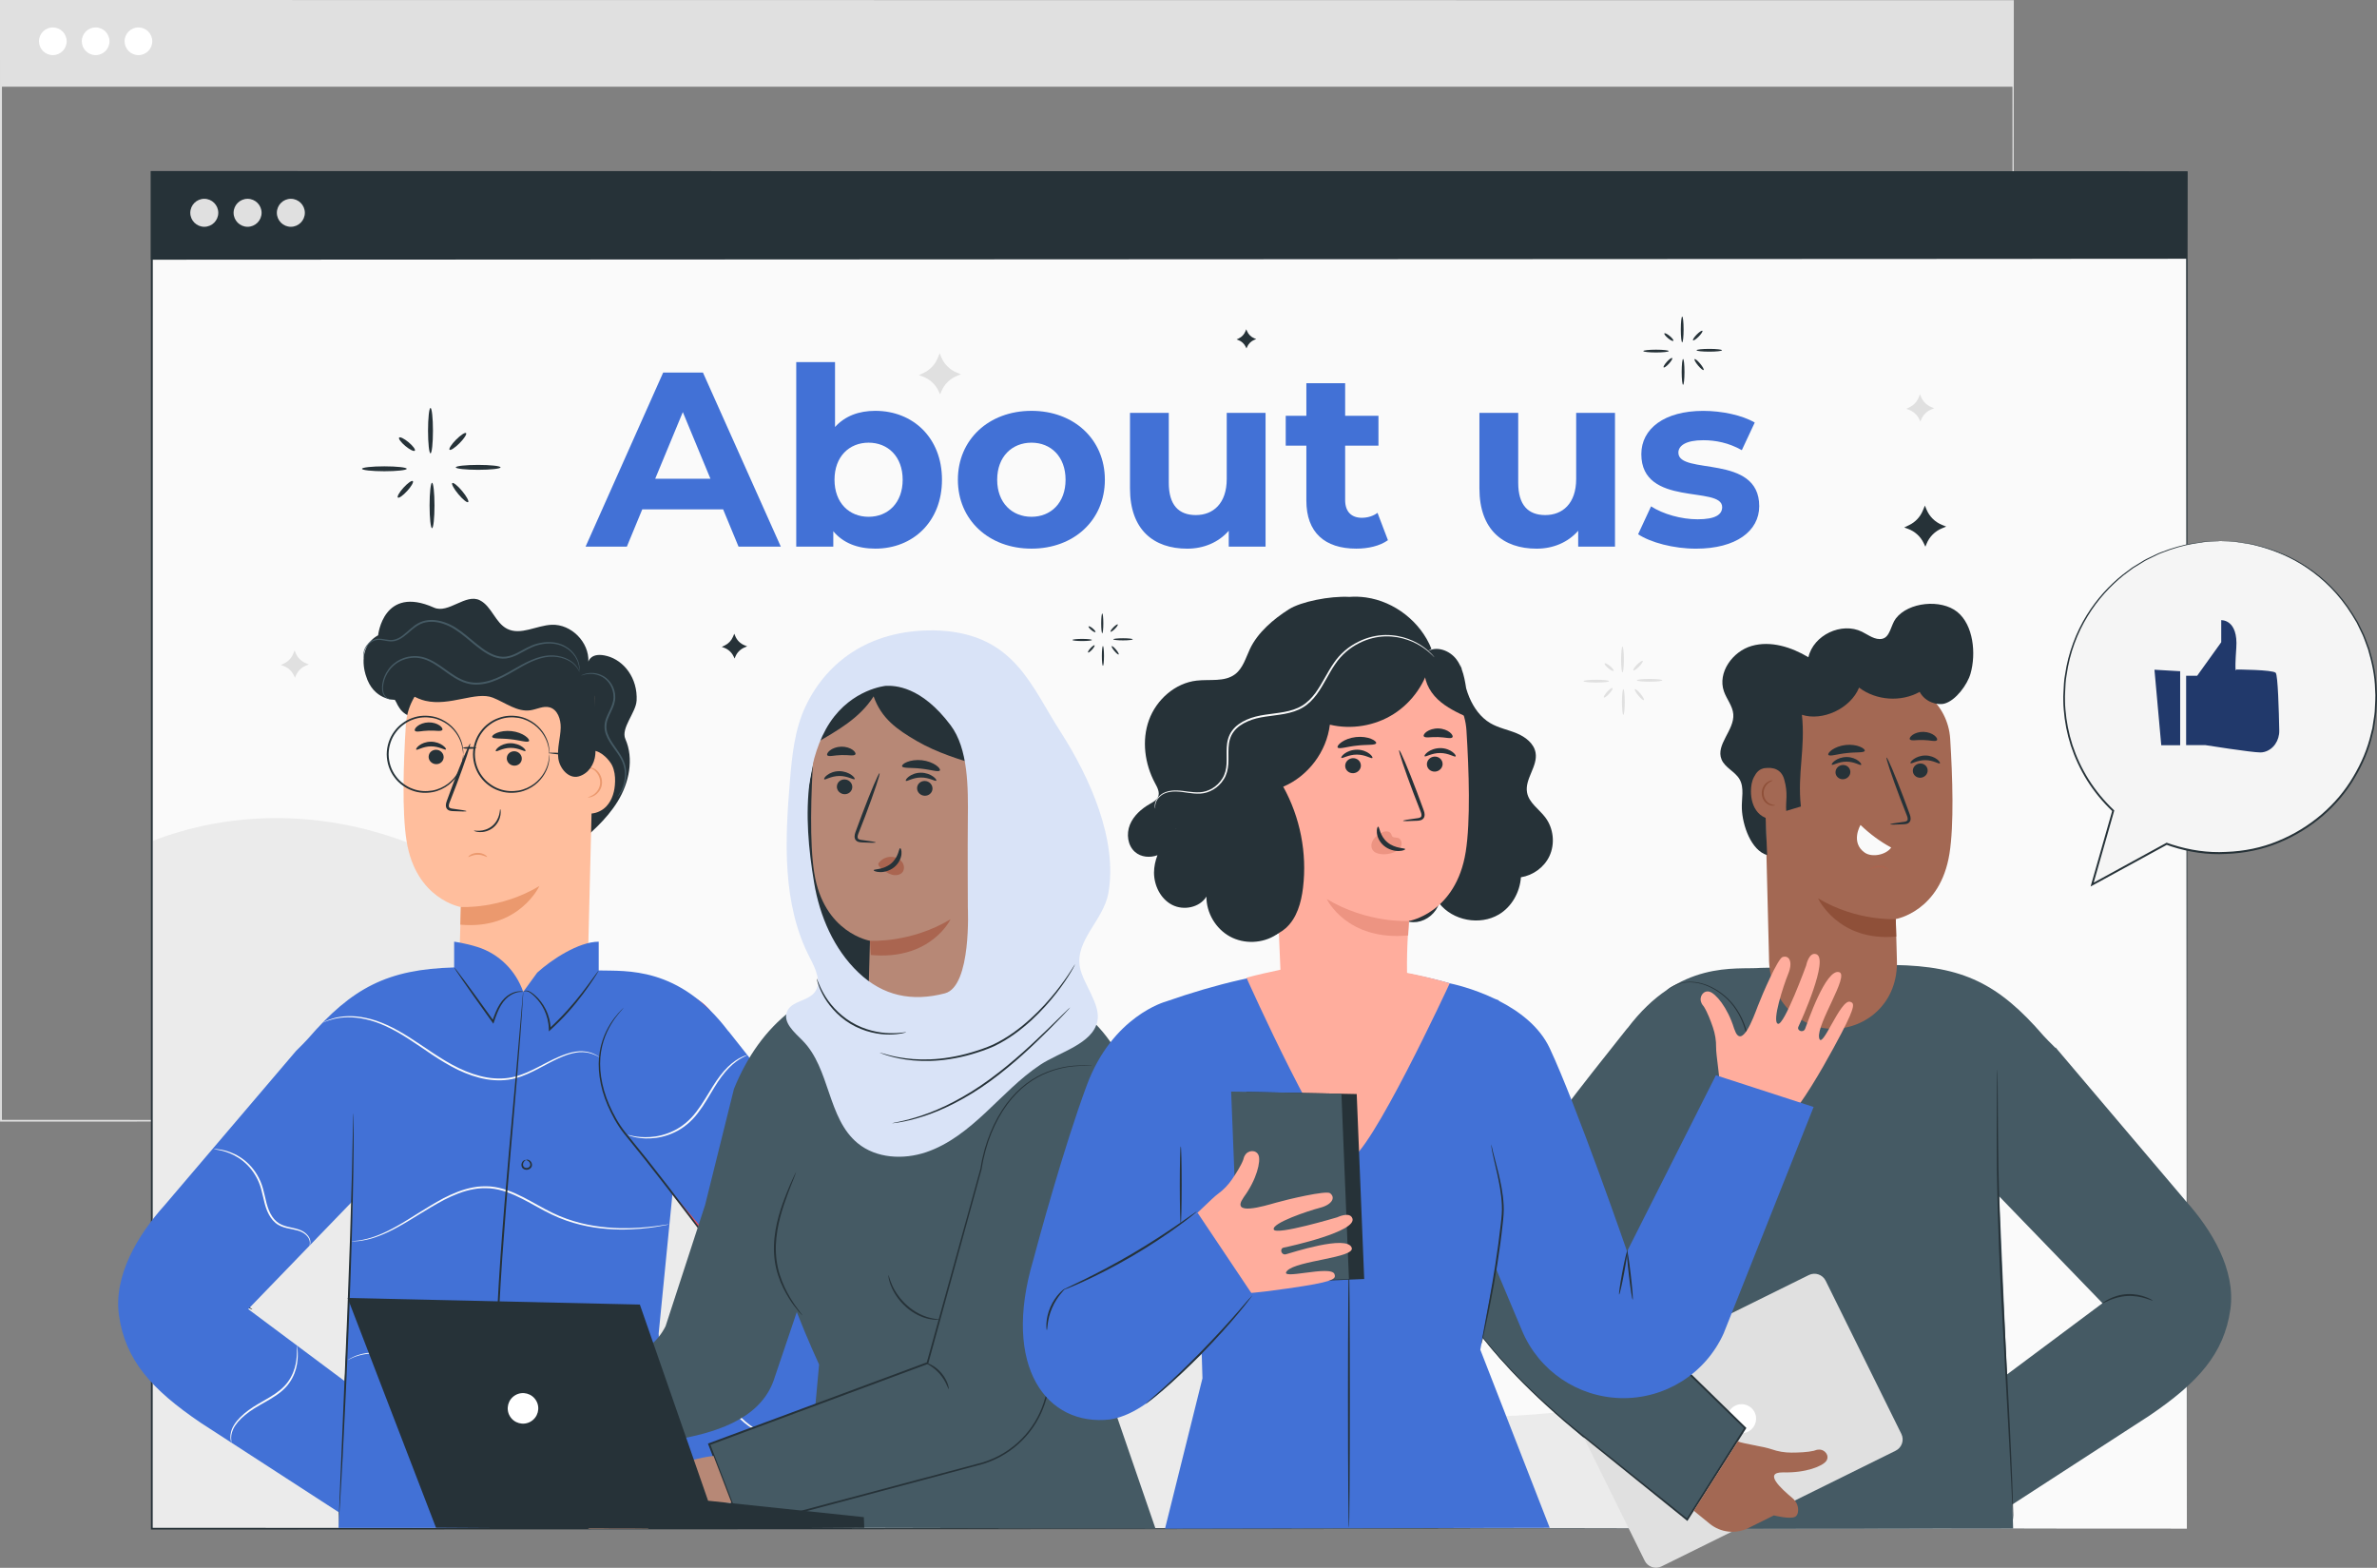
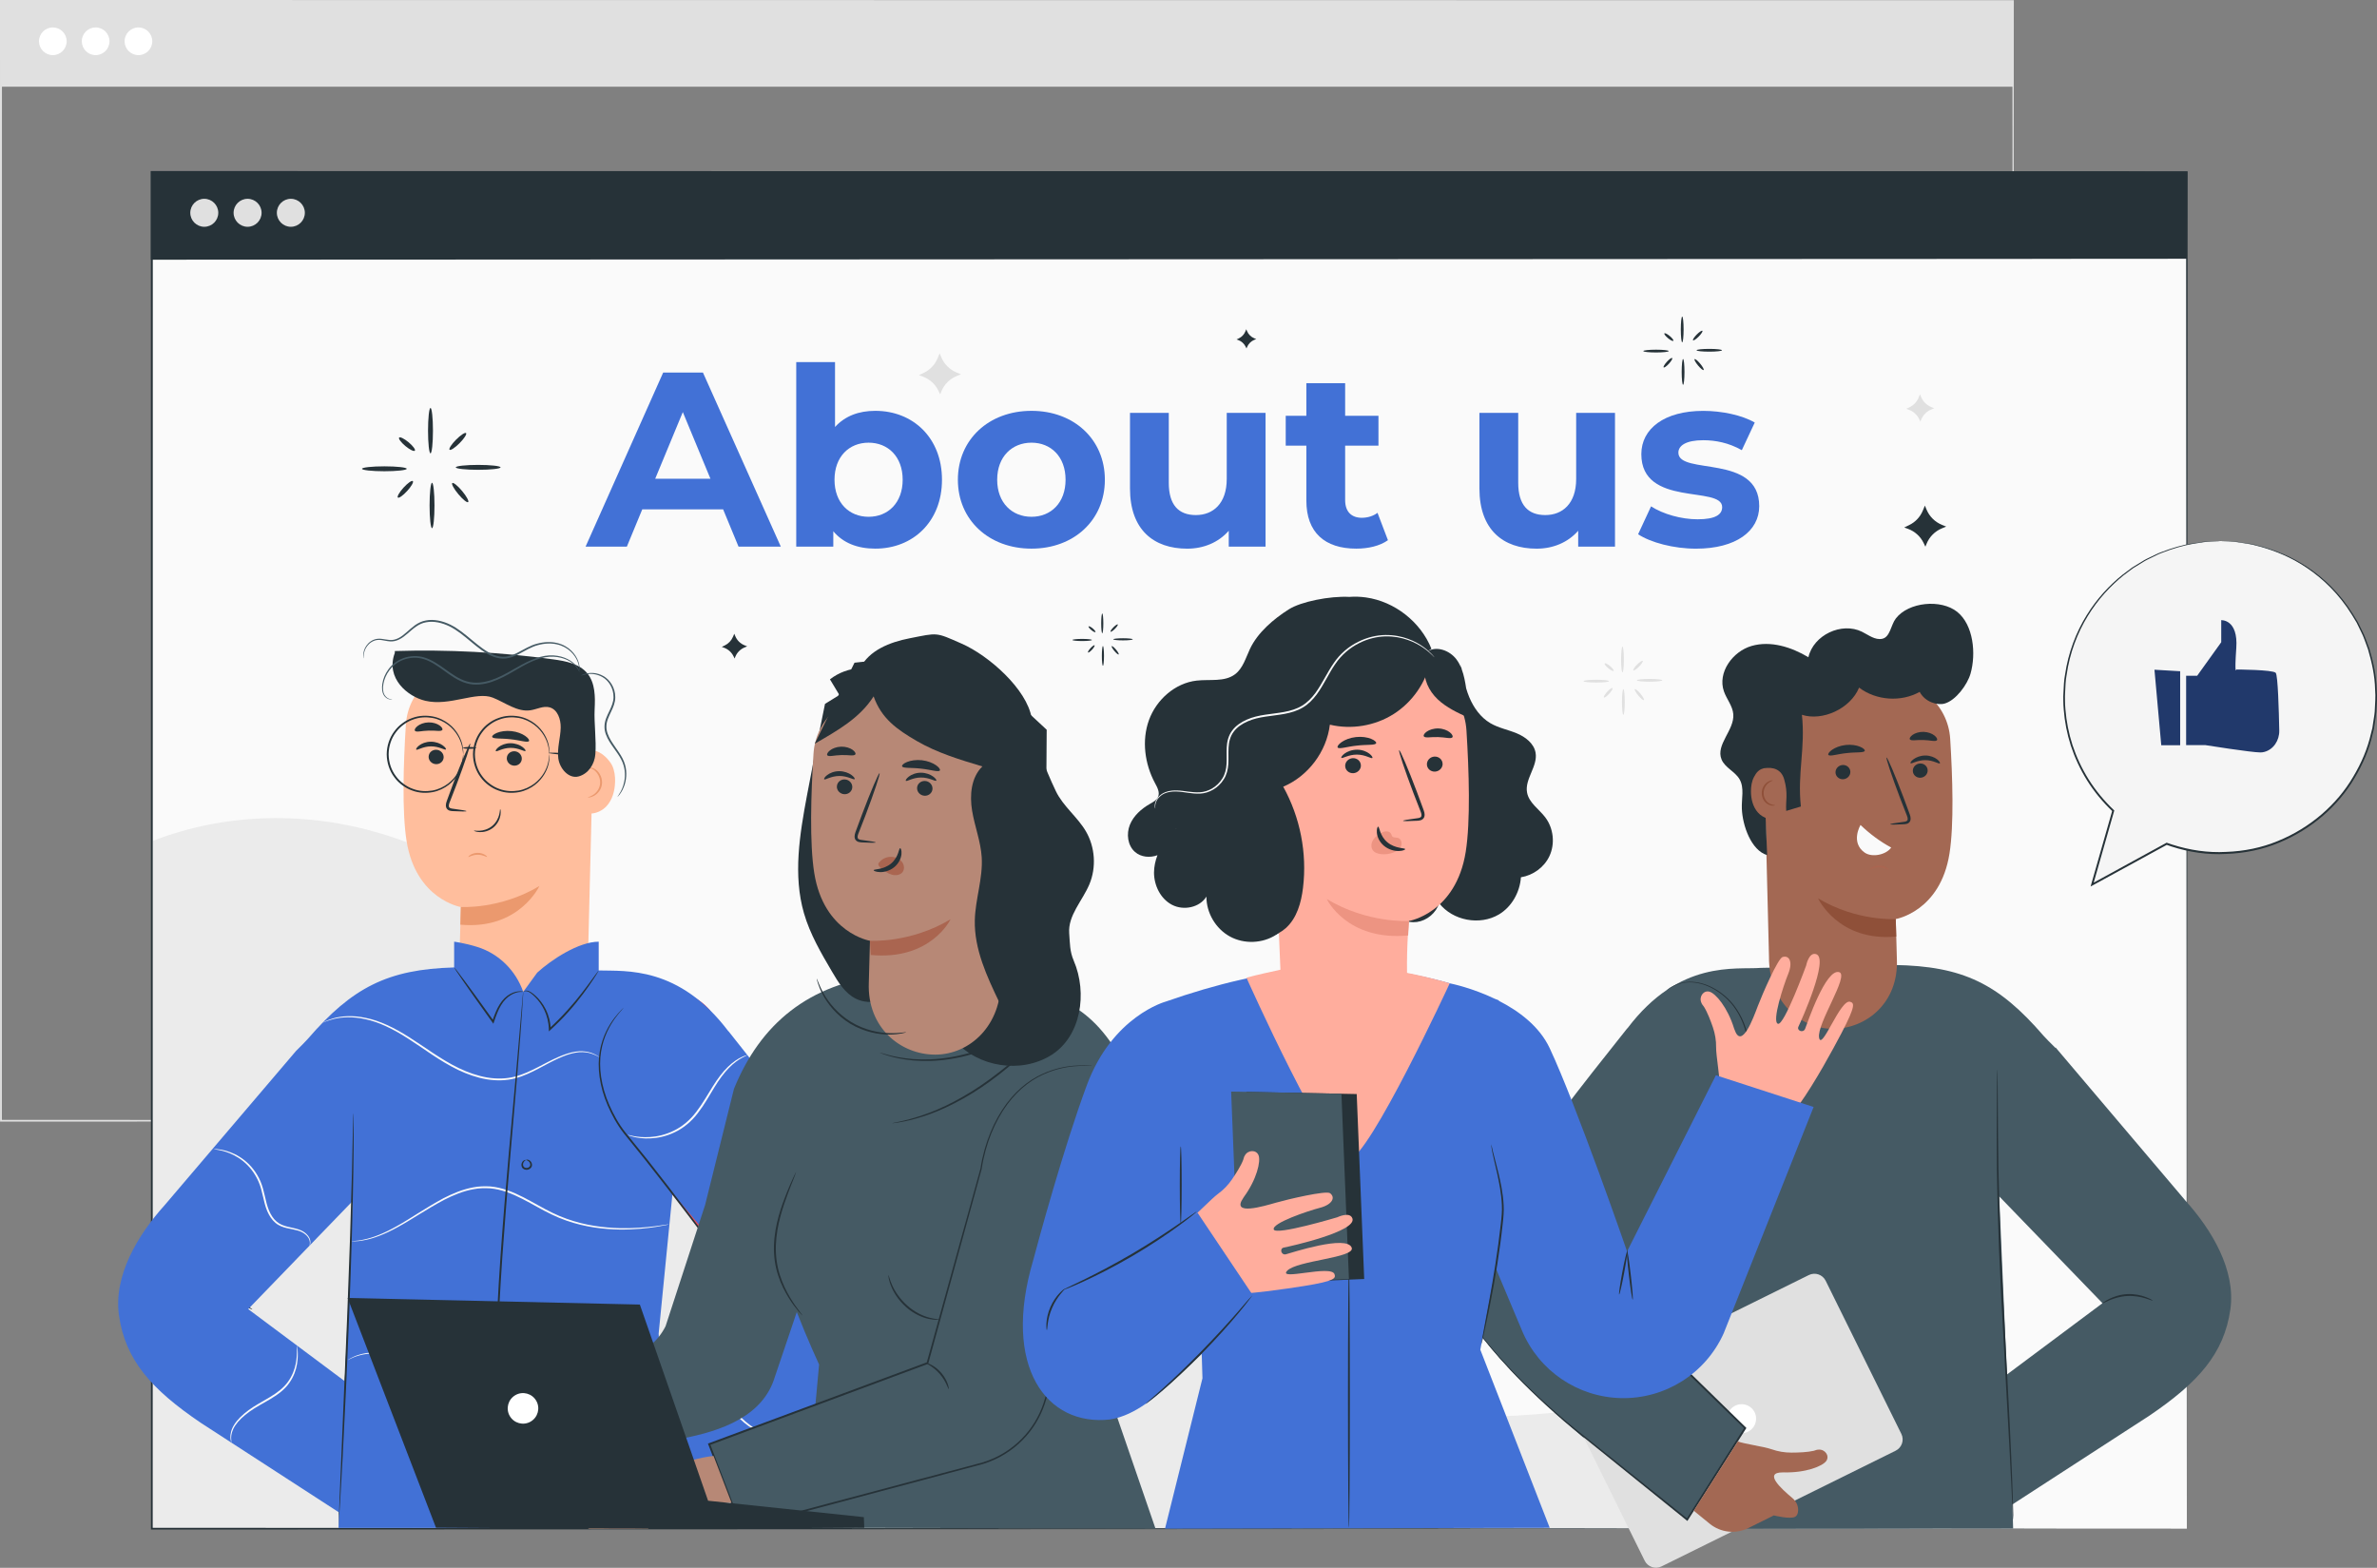
<svg xmlns="http://www.w3.org/2000/svg" width="887" height="585" viewBox="0 0 887 585" fill="none">
  <rect x="0" y="0" width="887" height="585" fill="#808080" stroke="none" />
  <g clip-path="url(#clip0_497_2353)">
    <path d="M751.219 418.18C751.219 415.987 751.109 257.198 750.944 0.356L751.219 0.63C551.103 0.658 287.873 0.685 0.425 0.713H0.37L0.726 0.356C0.726 148.086 0.713 289.417 0.699 418.18L0.37 417.851C440.087 418.043 748.19 418.18 751.232 418.18C748.19 418.18 440.101 418.317 0.37 418.509H0.027V418.18C0.014 289.417 0 148.086 0 0.356V0H0.411C287.859 0.027 551.089 0.069 751.205 0.082H751.479V0.356C751.314 257.198 751.205 416.001 751.205 418.18H751.219Z" fill="#E0E0E0" />
    <path d="M751.219 0.356H0.356V32.355H751.219V0.356Z" fill="#E0E0E0" />
    <path d="M24.876 15.403C24.876 18.254 22.56 20.57 19.709 20.57C16.858 20.57 14.542 18.254 14.542 15.403C14.542 12.553 16.858 10.237 19.709 10.237C22.56 10.237 24.876 12.553 24.876 15.403Z" fill="white" />
    <path d="M40.856 15.403C40.856 18.254 38.54 20.57 35.69 20.57C32.839 20.57 30.523 18.254 30.523 15.403C30.523 12.553 32.839 10.237 35.69 10.237C38.54 10.237 40.856 12.553 40.856 15.403Z" fill="white" />
    <path d="M56.824 15.403C56.824 18.254 54.508 20.57 51.657 20.57C48.806 20.57 46.49 18.254 46.49 15.403C46.49 12.553 48.806 10.237 51.657 10.237C54.508 10.237 56.824 12.553 56.824 15.403Z" fill="white" />
    <path d="M816.046 64.19H56.645V570.391H816.046V64.19Z" fill="#FAFAFA" />
    <path d="M816.046 64.19H56.645V96.545H816.046V64.19Z" fill="#263238" />
    <path d="M816.046 96.545C816.046 95.888 816.019 86.336 815.95 64.19L816.046 64.286C726.11 64.313 419.954 64.423 56.687 64.546H56.645L57.002 64.19C57.002 75.276 57.002 86.308 57.002 96.545L56.645 96.189C479.313 96.381 812.195 96.545 816.046 96.545C812.208 96.545 479.313 96.71 56.645 96.902H56.289V96.545C56.289 86.308 56.289 75.276 56.289 64.19V63.834H56.687C419.954 63.957 726.096 64.067 816.046 64.094H816.142V64.19C816.073 86.336 816.046 95.888 816.046 96.545Z" fill="#263238" />
    <path d="M81.453 79.401C81.453 82.279 79.109 84.623 76.231 84.623C73.352 84.623 71.009 82.279 71.009 79.401C71.009 76.524 73.352 74.18 76.231 74.18C79.109 74.18 81.453 76.524 81.453 79.401Z" fill="#E0E0E0" />
    <path d="M97.612 79.401C97.612 82.279 95.268 84.623 92.39 84.623C89.512 84.623 87.168 82.279 87.168 79.401C87.168 76.524 89.512 74.18 92.39 74.18C95.268 74.18 97.612 76.524 97.612 79.401Z" fill="#E0E0E0" />
    <path d="M113.756 79.401C113.756 82.279 111.413 84.623 108.534 84.623C105.656 84.623 103.312 82.279 103.312 79.401C103.312 76.524 105.656 74.18 108.534 74.18C111.413 74.18 113.756 76.524 113.756 79.401Z" fill="#E0E0E0" />
    <path d="M269.836 190.048H239.67L233.914 203.972H218.509L247.469 139.014H262.312L291.368 203.972H275.593L269.836 190.048ZM265.108 178.633L254.801 153.76L244.495 178.633H265.094H265.108Z" fill="#4271D6" />
    <path d="M351.508 179.003C351.508 194.68 340.653 204.712 326.632 204.712C319.944 204.712 314.571 202.574 310.953 198.216V203.972H297.124V135.109H311.597V159.324C315.311 155.24 320.41 153.294 326.632 153.294C340.653 153.294 351.508 163.312 351.508 179.003ZM336.843 179.003C336.843 170.369 331.361 165.175 324.124 165.175C316.888 165.175 311.405 170.369 311.405 179.003C311.405 187.636 316.888 192.83 324.124 192.83C331.361 192.83 336.843 187.636 336.843 179.003Z" fill="#4271D6" />
    <path d="M357.442 179.003C357.442 163.969 369.037 153.294 384.908 153.294C400.78 153.294 412.292 163.969 412.292 179.003C412.292 194.036 400.78 204.712 384.908 204.712C369.037 204.712 357.442 194.036 357.442 179.003ZM397.627 179.003C397.627 170.369 392.145 165.175 384.908 165.175C377.672 165.175 372.107 170.369 372.107 179.003C372.107 187.636 377.672 192.83 384.908 192.83C392.145 192.83 397.627 187.636 397.627 179.003Z" fill="#4271D6" />
    <path d="M472.254 154.048V203.972H458.521V198.038C454.711 202.396 449.147 204.725 443.02 204.725C430.493 204.725 421.667 197.668 421.667 182.264V154.048H436.14V180.126C436.14 188.472 439.854 192.186 446.255 192.186C452.655 192.186 457.768 187.91 457.768 178.729V154.048H472.241H472.254Z" fill="#4271D6" />
    <path d="M517.922 201.56C514.948 203.698 510.59 204.712 506.135 204.712C494.348 204.712 487.482 198.682 487.482 186.8V166.285H479.779V155.144H487.482V142.988H501.955V155.144H514.386V166.285H501.955V186.609C501.955 190.884 504.271 193.2 508.177 193.2C510.315 193.2 512.453 192.556 514.03 191.35L517.922 201.56Z" fill="#4271D6" />
    <path d="M602.65 154.048V203.972H588.917V198.038C585.107 202.396 579.542 204.725 573.416 204.725C560.889 204.725 552.062 197.668 552.062 182.264V154.048H566.536V180.126C566.536 188.472 570.25 192.186 576.65 192.186C583.051 192.186 588.163 187.91 588.163 178.729V154.048H602.636H602.65Z" fill="#4271D6" />
    <path d="M611.284 199.326L616.109 188.938C620.563 191.816 627.333 193.762 633.46 193.762C640.148 193.762 642.643 191.994 642.643 189.212C642.643 181.045 612.477 189.404 612.477 169.451C612.477 159.981 621.015 153.308 635.584 153.308C642.451 153.308 650.057 154.884 654.8 157.665L649.975 167.971C645.055 165.189 640.135 164.257 635.584 164.257C629.088 164.257 626.306 166.299 626.306 168.903C626.306 177.44 656.472 169.177 656.472 188.856C656.472 198.134 647.837 204.725 632.898 204.725C624.455 204.725 615.917 202.409 611.271 199.34L611.284 199.326Z" fill="#4271D6" />
    <path d="M728.358 570.35C699.042 539.489 656.033 524.496 613.464 524.784C582.393 524.99 549.966 534.267 521.074 522.811C494.348 512.204 477.381 486.454 456.575 466.61C424.696 436.187 380.92 418.578 336.857 418.454C306.951 418.358 274.03 425.224 249.36 408.313C232.708 396.898 224.197 377.232 212.52 360.774C178.256 312.522 112.29 292.404 57.084 313.728L57.002 570.035L728.358 570.35Z" fill="#EBEBEB" />
    <path d="M816.046 570.391C816.046 568.062 815.937 372.792 815.758 64.19L816.046 64.478C606.994 64.491 342.942 64.519 56.714 64.546H56.659L57.015 64.19C57.015 244.467 56.988 415.919 56.988 570.391L56.659 570.063C503.997 570.254 813.127 570.391 816.06 570.391C813.141 570.391 504.01 570.528 56.659 570.72H56.33V570.391C56.33 415.919 56.316 244.467 56.303 64.19V63.834H56.714C342.942 63.861 606.994 63.888 816.046 63.902H816.334V64.19C816.156 372.792 816.046 568.062 816.046 570.391Z" fill="#263238" />
    <path d="M151.775 174.919C151.775 175.426 148.034 175.837 143.429 175.837C138.824 175.837 135.082 175.426 135.082 174.919C135.082 174.412 138.824 174.001 143.429 174.001C148.034 174.001 151.775 174.412 151.775 174.919Z" fill="#263238" />
    <path d="M160.643 152.225C161.15 152.225 161.561 156.021 161.561 160.694C161.561 165.367 161.15 169.163 160.643 169.163C160.136 169.163 159.725 165.367 159.725 160.694C159.725 156.021 160.136 152.225 160.643 152.225Z" fill="#263238" />
    <path d="M170.087 174.384C170.087 173.877 173.829 173.466 178.434 173.466C183.039 173.466 186.78 173.877 186.78 174.384C186.78 174.892 183.039 175.303 178.434 175.303C173.829 175.303 170.087 174.892 170.087 174.384Z" fill="#263238" />
    <path d="M161.219 197.078C160.712 197.078 160.301 193.282 160.301 188.609C160.301 183.936 160.712 180.14 161.219 180.14C161.726 180.14 162.137 183.936 162.137 188.609C162.137 193.282 161.726 197.078 161.219 197.078Z" fill="#263238" />
    <path d="M174.705 187.349C174.307 187.677 172.663 186.348 171.032 184.388C169.387 182.429 168.387 180.565 168.77 180.25C169.168 179.921 170.812 181.25 172.443 183.21C174.088 185.17 175.089 187.033 174.705 187.349Z" fill="#263238" />
    <path d="M173.924 161.599C174.28 161.955 173.197 163.64 171.498 165.353C169.798 167.066 168.126 168.177 167.756 167.806C167.4 167.45 168.483 165.765 170.182 164.052C171.882 162.339 173.554 161.242 173.924 161.599Z" fill="#263238" />
    <path d="M154.804 168.163C154.475 168.56 152.899 167.779 151.282 166.436C149.664 165.093 148.609 163.682 148.938 163.284C149.267 162.887 150.843 163.668 152.46 165.011C154.078 166.354 155.133 167.765 154.804 168.163Z" fill="#263238" />
    <path d="M154.051 179.51C154.435 179.852 153.475 181.511 151.94 183.196C150.392 184.895 148.843 185.992 148.459 185.649C148.089 185.307 149.035 183.648 150.57 181.963C152.119 180.264 153.667 179.167 154.051 179.51Z" fill="#263238" />
    <path d="M622.701 130.997C622.701 131.285 620.577 131.518 617.959 131.518C615.341 131.518 613.217 131.285 613.217 130.997C613.217 130.71 615.341 130.477 617.959 130.477C620.577 130.477 622.701 130.71 622.701 130.997Z" fill="#263238" />
    <path d="M627.731 118.116C628.019 118.116 628.252 120.267 628.252 122.926C628.252 125.584 628.019 127.736 627.731 127.736C627.443 127.736 627.21 125.584 627.21 122.926C627.21 120.267 627.443 118.116 627.731 118.116Z" fill="#263238" />
    <path d="M633.09 130.696C633.09 130.408 635.214 130.175 637.832 130.175C640.45 130.175 642.574 130.408 642.574 130.696C642.574 130.984 640.45 131.217 637.832 131.217C635.214 131.217 633.09 130.984 633.09 130.696Z" fill="#263238" />
    <path d="M628.06 143.578C627.772 143.578 627.539 141.426 627.539 138.768C627.539 136.109 627.772 133.957 628.06 133.957C628.348 133.957 628.581 136.109 628.581 138.768C628.581 141.426 628.348 143.578 628.06 143.578Z" fill="#263238" />
    <path d="M635.722 138.055C635.503 138.247 634.571 137.493 633.639 136.369C632.707 135.259 632.131 134.204 632.35 134.012C632.57 133.82 633.502 134.574 634.434 135.698C635.366 136.808 635.941 137.863 635.722 138.055Z" fill="#263238" />
    <path d="M635.269 123.433C635.474 123.638 634.858 124.598 633.898 125.571C632.939 126.544 631.979 127.174 631.774 126.968C631.568 126.763 632.185 125.803 633.144 124.83C634.104 123.858 635.063 123.227 635.269 123.433Z" fill="#263238" />
    <path d="M624.414 127.16C624.222 127.379 623.331 126.941 622.413 126.174C621.495 125.406 620.892 124.611 621.083 124.392C621.262 124.173 622.166 124.611 623.084 125.379C624.003 126.146 624.606 126.941 624.414 127.16Z" fill="#263238" />
    <path d="M623.99 133.601C624.209 133.793 623.661 134.739 622.784 135.698C621.907 136.657 621.029 137.288 620.81 137.082C620.591 136.89 621.139 135.945 622.016 134.985C622.893 134.026 623.77 133.396 623.99 133.601Z" fill="#263238" />
    <path d="M407.454 238.794C407.454 239.013 405.823 239.191 403.822 239.191C401.821 239.191 400.19 239.013 400.19 238.794C400.19 238.574 401.821 238.396 403.822 238.396C405.823 238.396 407.454 238.574 407.454 238.794Z" fill="#263238" />
    <path d="M411.319 228.913C411.539 228.913 411.717 230.558 411.717 232.599C411.717 234.641 411.539 236.286 411.319 236.286C411.1 236.286 410.922 234.641 410.922 232.599C410.922 230.558 411.1 228.913 411.319 228.913Z" fill="#263238" />
    <path d="M415.432 238.547C415.432 238.328 417.063 238.15 419.064 238.15C421.065 238.15 422.696 238.328 422.696 238.547C422.696 238.766 421.065 238.944 419.064 238.944C417.063 238.944 415.432 238.766 415.432 238.547Z" fill="#263238" />
    <path d="M411.566 248.428C411.347 248.428 411.169 246.783 411.169 244.741C411.169 242.699 411.347 241.055 411.566 241.055C411.786 241.055 411.964 242.699 411.964 244.741C411.964 246.783 411.786 248.428 411.566 248.428Z" fill="#263238" />
    <path d="M417.446 244.193C417.282 244.33 416.555 243.755 415.843 242.905C415.13 242.055 414.691 241.247 414.856 241.096C415.02 240.959 415.747 241.535 416.459 242.384C417.172 243.234 417.611 244.042 417.446 244.193Z" fill="#263238" />
    <path d="M417.103 232.997C417.254 233.148 416.788 233.888 416.048 234.628C415.308 235.381 414.581 235.847 414.417 235.697C414.266 235.546 414.732 234.806 415.472 234.066C416.212 233.326 416.939 232.846 417.103 232.997Z" fill="#263238" />
    <path d="M408.77 235.847C408.633 236.012 407.948 235.683 407.235 235.094C406.536 234.504 406.07 233.888 406.221 233.723C406.358 233.559 407.043 233.888 407.756 234.477C408.455 235.066 408.921 235.683 408.77 235.847Z" fill="#263238" />
    <path d="M408.442 240.781C408.606 240.932 408.195 241.644 407.523 242.384C406.852 243.124 406.18 243.604 406.016 243.453C405.851 243.302 406.262 242.59 406.934 241.85C407.606 241.11 408.277 240.63 408.442 240.781Z" fill="#263238" />
    <path d="M600.415 254.156C600.415 254.444 598.291 254.677 595.673 254.677C593.055 254.677 590.931 254.444 590.931 254.156C590.931 253.868 593.055 253.635 595.673 253.635C598.291 253.635 600.415 253.868 600.415 254.156Z" fill="#E0E0E0" />
    <path d="M605.445 241.26C605.732 241.26 605.965 243.412 605.965 246.071C605.965 248.729 605.732 250.881 605.445 250.881C605.157 250.881 604.924 248.729 604.924 246.071C604.924 243.412 605.157 241.26 605.445 241.26Z" fill="#E0E0E0" />
    <path d="M610.804 253.841C610.804 253.553 612.928 253.32 615.546 253.32C618.164 253.32 620.288 253.553 620.288 253.841C620.288 254.129 618.164 254.362 615.546 254.362C612.928 254.362 610.804 254.129 610.804 253.841Z" fill="#E0E0E0" />
    <path d="M605.774 266.736C605.486 266.736 605.253 264.585 605.253 261.926C605.253 259.268 605.486 257.116 605.774 257.116C606.062 257.116 606.295 259.268 606.295 261.926C606.295 264.585 606.062 266.736 605.774 266.736Z" fill="#E0E0E0" />
    <path d="M613.436 261.2C613.216 261.392 612.284 260.638 611.353 259.514C610.421 258.404 609.845 257.349 610.064 257.157C610.283 256.965 611.215 257.719 612.147 258.843C613.079 259.953 613.655 261.008 613.436 261.2Z" fill="#E0E0E0" />
    <path d="M612.996 246.591C613.202 246.797 612.585 247.756 611.626 248.729C610.666 249.702 609.707 250.333 609.501 250.127C609.296 249.921 609.913 248.962 610.872 247.989C611.831 247.016 612.791 246.386 612.996 246.591Z" fill="#E0E0E0" />
    <path d="M602.128 250.305C601.936 250.524 601.045 250.086 600.127 249.318C599.209 248.551 598.605 247.756 598.797 247.537C598.976 247.318 599.88 247.756 600.798 248.524C601.717 249.291 602.32 250.086 602.128 250.305Z" fill="#E0E0E0" />
    <path d="M601.704 256.746C601.923 256.938 601.375 257.884 600.498 258.843C599.62 259.802 598.743 260.432 598.524 260.227C598.305 260.035 598.853 259.089 599.73 258.13C600.607 257.171 601.484 256.541 601.704 256.746Z" fill="#E0E0E0" />
    <path d="M350.644 131.833L351.261 133.313C352.33 135.89 354.399 137.945 356.99 139.001L358.593 139.658L357.045 140.289C354.413 141.358 352.33 143.441 351.261 146.072L350.822 147.154L350.178 145.798C348.999 143.331 346.889 141.426 344.326 140.494L342.928 139.987L344.764 139.096C347.067 137.986 348.89 136.054 349.863 133.697L350.63 131.847L350.644 131.833Z" fill="#E0E0E0" />
-     <path d="M109.946 242.727L110.357 243.713C111.07 245.426 112.441 246.783 114.168 247.482L115.237 247.921L114.209 248.332C112.454 249.044 111.07 250.428 110.371 252.183L110.083 252.895L109.645 251.991C108.863 250.346 107.465 249.085 105.752 248.469L104.82 248.126L106.04 247.537C107.575 246.797 108.781 245.522 109.425 243.946L109.933 242.713L109.946 242.727Z" fill="#E0E0E0" />
    <path d="M716.475 147.141L716.886 148.127C717.598 149.84 718.969 151.197 720.696 151.896L721.765 152.335L720.737 152.746C718.983 153.458 717.598 154.842 716.899 156.597L716.612 157.309L716.173 156.405C715.392 154.76 713.994 153.499 712.281 152.883L711.349 152.54L712.568 151.951C714.103 151.211 715.31 149.936 715.954 148.36L716.461 147.127L716.475 147.141Z" fill="#E0E0E0" />
    <path d="M718.297 188.664L718.914 190.144C719.983 192.721 722.053 194.776 724.643 195.831L726.247 196.489L724.698 197.12C722.066 198.188 719.983 200.271 718.914 202.903L718.475 203.985L717.831 202.629C716.653 200.162 714.542 198.257 711.979 197.325L710.581 196.818L712.418 195.927C714.72 194.817 716.543 192.885 717.516 190.528L718.284 188.678L718.297 188.664Z" fill="#263238" />
    <path d="M465.059 122.857L465.347 123.556C465.854 124.762 466.813 125.721 468.033 126.215L468.787 126.516L468.06 126.804C466.827 127.311 465.854 128.284 465.347 129.517L465.141 130.024L464.839 129.394C464.278 128.243 463.304 127.338 462.098 126.9L461.44 126.653L462.304 126.242C463.387 125.721 464.236 124.817 464.702 123.707L465.059 122.843V122.857Z" fill="#263238" />
    <path d="M274.003 236.464L274.373 237.355C275.017 238.917 276.264 240.15 277.84 240.781L278.813 241.178L277.881 241.562C276.292 242.206 275.031 243.467 274.386 245.056L274.126 245.714L273.729 244.892C273.016 243.398 271.741 242.261 270.193 241.685L269.343 241.37L270.453 240.836C271.837 240.164 272.934 238.999 273.537 237.574L274.003 236.464Z" fill="#263238" />
    <path d="M828.477 201.875C796.31 201.875 770.229 227.954 770.229 260.117C770.229 276.836 777.287 291.897 788.567 302.518L780.7 330.063L808.508 314.851C814.731 317.126 821.46 318.36 828.464 318.36C860.631 318.36 886.713 292.281 886.713 260.117C886.713 227.954 860.631 201.875 828.464 201.875H828.477Z" fill="#F5F5F5" />
    <path d="M828.477 201.875C828.477 201.875 828.833 201.875 829.519 201.889C830.231 201.916 831.246 201.957 832.575 202.012C833.247 202.053 834 202.039 834.823 202.149C835.645 202.272 836.536 202.396 837.509 202.546C838.482 202.711 839.537 202.807 840.634 203.053C841.73 203.328 842.895 203.629 844.142 203.944C849.035 205.328 854.984 207.535 861.028 211.591C867.072 215.593 873.226 221.403 878.064 229.187C878.653 230.16 879.256 231.147 879.873 232.147C880.38 233.202 880.901 234.258 881.436 235.34C882.573 237.451 883.272 239.808 884.177 242.137C885.602 246.907 886.781 252.018 886.904 257.418C887.164 260.104 886.89 262.844 886.767 265.613C886.657 266.997 886.383 268.381 886.191 269.779C886.082 270.478 885.986 271.176 885.876 271.875C885.698 272.561 885.52 273.259 885.355 273.958C884.108 279.563 881.778 285.072 878.667 290.253C872.568 300.709 862.494 309.52 850.283 314.495C844.197 317.03 837.509 318.387 830.711 318.62C823.913 319.017 816.951 318.003 810.303 315.852C809.673 315.632 809.029 315.413 808.398 315.194L808.686 315.167C799.188 320.36 789.882 325.445 780.864 330.378L780.124 330.776L780.357 329.967C783.07 320.47 785.702 311.261 788.224 302.422L788.32 302.764C784.646 299.256 781.439 295.378 778.835 291.226C776.245 287.073 774.216 282.688 772.75 278.234C771.311 273.767 770.447 269.23 770.105 264.79C769.995 263.68 769.954 262.57 769.94 261.474C769.886 260.378 769.94 259.281 770.009 258.199C770.119 256.033 770.173 253.882 770.584 251.799C771.791 243.426 774.751 235.875 778.63 229.598C782.508 223.308 787.264 218.292 792.075 214.428C793.308 213.51 794.528 212.605 795.693 211.728C796.94 210.974 798.16 210.234 799.339 209.508C800.49 208.741 801.724 208.206 802.902 207.644C804.081 207.11 805.177 206.493 806.315 206.082C810.824 204.328 814.84 203.259 818.157 202.725C819.815 202.478 821.295 202.272 822.57 202.08C823.844 202.026 824.927 201.985 825.818 201.943C826.682 201.916 827.339 201.889 827.805 201.875C828.244 201.875 828.477 201.875 828.477 201.875C828.477 201.875 828.244 201.902 827.805 201.943C827.339 201.971 826.682 202.012 825.832 202.067C824.955 202.122 823.872 202.176 822.597 202.259C821.323 202.464 819.856 202.683 818.211 202.944C814.922 203.519 810.92 204.616 806.452 206.384C805.328 206.795 804.232 207.425 803.067 207.96C801.916 208.521 800.682 209.07 799.544 209.823C798.379 210.536 797.173 211.29 795.926 212.043C794.761 212.92 793.569 213.811 792.335 214.743C787.579 218.608 782.878 223.596 779.068 229.859C775.244 236.094 772.339 243.576 771.174 251.867C770.776 253.923 770.735 256.047 770.626 258.199C770.571 259.268 770.502 260.35 770.571 261.447C770.584 262.543 770.626 263.639 770.735 264.736C771.092 269.135 771.955 273.616 773.38 278.028C774.833 282.428 776.848 286.758 779.425 290.869C782.001 294.967 785.181 298.804 788.813 302.271L788.964 302.408L788.909 302.6C786.387 311.439 783.769 320.648 781.056 330.145L780.548 329.734C789.567 324.801 798.873 319.703 808.357 314.509L808.494 314.427L808.645 314.481C809.262 314.701 809.892 314.906 810.523 315.125C817.088 317.236 823.968 318.25 830.684 317.866C837.399 317.633 844.005 316.304 850.022 313.796C862.083 308.89 872.047 300.202 878.105 289.855C881.175 284.73 883.505 279.289 884.739 273.753C884.917 273.068 885.095 272.382 885.259 271.697C885.369 270.998 885.479 270.313 885.575 269.614C885.767 268.23 886.054 266.873 886.15 265.503C886.26 262.748 886.548 260.049 886.301 257.39C886.191 252.046 885.026 246.989 883.642 242.261C882.751 239.959 882.08 237.615 880.956 235.518C880.435 234.45 879.928 233.394 879.421 232.353C878.818 231.366 878.228 230.379 877.639 229.406C872.869 221.677 866.784 215.88 860.809 211.879C854.833 207.809 848.926 205.589 844.074 204.163C842.84 203.848 841.689 203.533 840.593 203.245C839.496 202.985 838.441 202.889 837.482 202.711C836.522 202.56 835.618 202.409 834.809 202.286C833.987 202.163 833.233 202.176 832.575 202.122C831.259 202.039 830.245 201.971 829.532 201.93C828.847 201.889 828.491 201.847 828.491 201.847L828.477 201.875Z" fill="#263238" />
    <path d="M815.759 252.155H819.884L828.875 239.63V231.407C828.875 231.407 835.248 231.01 834.494 241.781C833.741 252.553 834.549 249.812 834.549 249.812C834.549 249.812 848.077 249.867 849.2 251.045C850.023 251.895 850.393 265.325 850.53 272.615C850.598 276.288 848.351 279.687 844.938 280.564C844.458 280.687 843.965 280.756 843.485 280.756C840.114 280.756 822.886 278.015 822.886 278.015H815.773V252.169L815.759 252.155Z" fill="#21396B" />
    <path d="M803.958 249.894L806.494 278.07H813.552V250.456L803.958 249.894Z" fill="#21396B" />
-     <path d="M237.546 261.46C237.313 265.859 231.584 271.725 233.366 275.754C236.627 283.181 234.75 292.061 230.515 298.996C226.28 305.916 219.961 311.275 213.753 316.51C214.068 305.697 213.122 294.843 210.943 284.236C210.258 280.92 209.148 277.22 206.105 275.713C202.172 273.767 197.183 276.576 193.153 274.849C188.863 272.999 188 267.134 184.382 264.174C181.106 261.501 176.295 261.775 172.293 263.132C168.291 264.475 164.591 266.723 160.465 267.655C156.34 268.573 151.365 267.75 149.076 264.201C147.664 262.008 148.678 263.351 147.335 261.118C147.335 261.118 139.29 261.392 136.522 252.032C136.522 252.032 132.739 241.63 141.099 237.04C141.099 237.04 143.004 218.251 161.918 226.707C167.346 229.132 173.773 221.307 179.078 223.993C183.491 226.241 184.806 232.366 189.22 234.614C194.277 237.19 200.184 233.367 205.858 233.12C213.136 232.805 219.907 239.616 219.55 246.893C219.55 246.893 220.441 243.138 226.595 244.796C232.749 246.454 238.012 252.923 237.559 261.488L237.546 261.46Z" fill="#263238" />
    <path d="M229.529 291.719C229.583 289.595 229.309 287.43 228.377 285.525C227.582 283.921 224.622 280.276 221.346 280.057L221.826 260.693C221.908 256.691 218.907 253.306 214.932 252.882L176.954 248.866C163.865 247.482 152.284 257.281 151.448 270.423C150.529 285.018 149.981 302.86 151.708 313.755C155.189 335.64 171.965 338.436 171.965 338.436L171.554 353.73C170.91 370.024 183.108 379.836 195.689 379.836C208.271 379.836 219.893 368.983 219.523 352.839L220.743 303.546C222.813 303.381 224.855 302.381 226.294 300.846C228.542 298.434 229.446 295.022 229.515 291.733L229.529 291.719Z" fill="#FFBE9D" />
    <path d="M159.945 282.29C159.89 283.771 161.11 285.045 162.659 285.127C164.208 285.209 165.496 284.072 165.551 282.592C165.606 281.112 164.386 279.837 162.851 279.755C161.302 279.673 160 280.81 159.959 282.29H159.945Z" fill="#263238" />
    <path d="M155.326 279.7C155.669 280.07 157.807 278.494 160.822 278.494C163.837 278.453 166.057 280.016 166.386 279.646C166.551 279.481 166.194 278.823 165.221 278.124C164.276 277.425 162.645 276.74 160.767 276.754C158.889 276.754 157.299 277.453 156.395 278.166C155.463 278.878 155.148 279.536 155.326 279.7Z" fill="#263238" />
    <path d="M189.11 282.852C189.055 284.332 190.275 285.607 191.824 285.689C193.373 285.771 194.661 284.634 194.716 283.154C194.771 281.674 193.551 280.399 192.016 280.317C190.467 280.235 189.165 281.372 189.124 282.852H189.11Z" fill="#263238" />
    <path d="M185.026 280.262C185.369 280.632 187.507 279.056 190.522 279.056C193.537 279.015 195.758 280.577 196.087 280.207C196.251 280.043 195.895 279.385 194.922 278.686C193.976 277.987 192.345 277.302 190.467 277.316C188.59 277.316 187 278.015 186.095 278.727C185.163 279.44 184.848 280.098 185.026 280.262Z" fill="#263238" />
    <path d="M174.061 302.668C174.075 302.49 172.197 302.175 169.155 301.778C168.387 301.695 167.647 301.545 167.524 301.024C167.346 300.462 167.661 299.64 168.045 298.735C168.771 296.872 169.525 294.912 170.32 292.856C173.486 284.497 175.788 277.617 175.446 277.494C175.103 277.371 172.266 284.045 169.1 292.418C168.332 294.473 167.606 296.447 166.921 298.324C166.633 299.201 166.126 300.202 166.523 301.353C166.729 301.928 167.291 302.353 167.798 302.477C168.291 302.627 168.73 302.641 169.114 302.655C172.17 302.819 174.075 302.833 174.089 302.655L174.061 302.668Z" fill="#263238" />
    <path d="M171.964 338.422C171.964 338.422 186.698 339.368 201.281 330.597C201.281 330.597 193.688 347.07 171.786 345.014L171.964 338.409V338.422Z" fill="#EB996E" />
    <path d="M183.669 274.972C183.971 275.795 186.986 275.411 190.522 275.836C194.072 276.192 196.936 277.234 197.402 276.494C197.608 276.137 197.114 275.37 195.963 274.575C194.812 273.78 192.989 273.027 190.865 272.794C188.74 272.561 186.794 272.903 185.492 273.424C184.19 273.945 183.532 274.589 183.669 274.986V274.972Z" fill="#263238" />
    <path d="M154.832 272.67C155.367 273.355 157.45 272.643 159.944 272.615C162.452 272.492 164.563 273.081 165.057 272.355C165.276 272.012 164.933 271.313 164.015 270.669C163.097 270.025 161.575 269.491 159.862 269.546C158.149 269.6 156.655 270.217 155.778 270.93C154.887 271.629 154.599 272.341 154.832 272.67Z" fill="#263238" />
    <path d="M174.72 319.771C174.72 319.771 174.925 319.333 175.542 318.963C176.145 318.579 177.118 318.236 178.228 318.223C179.339 318.223 180.312 318.551 180.928 318.935C181.545 319.319 181.819 319.675 181.764 319.744C181.641 319.908 180.243 318.908 178.242 318.935C176.227 318.921 174.843 319.936 174.72 319.771Z" fill="#EB996E" />
    <path d="M219.345 297.543C219.317 297.42 220.249 297.324 221.414 296.529C222.566 295.775 223.936 294.158 223.95 292.02C223.991 289.896 222.799 288.142 221.688 287.347C220.551 286.498 219.591 286.648 219.591 286.539C219.523 286.457 220.606 286.087 221.963 286.922C223.278 287.676 224.704 289.608 224.663 292.02C224.663 293.213 224.238 294.323 223.648 295.145C223.059 295.981 222.333 296.57 221.675 296.94C220.318 297.68 219.331 297.598 219.331 297.516L219.345 297.543Z" fill="#EB996E" />
    <path d="M147.322 243.645C143.786 253.101 152.187 259.967 158.738 261.488C167.894 263.626 177.639 257.842 183.888 260.309C188.562 262.146 192.975 265.75 197.937 265.023C200.349 264.667 202.734 263.283 205.077 263.927C208.079 264.736 209.299 268.395 209.23 271.505C209.148 275.343 207.846 279.152 208.339 282.962C208.833 286.772 212.232 290.705 215.932 289.704C219.537 288.718 221.853 285.182 222.154 281.468C222.593 276.192 221.634 269.916 221.894 264.64C222.127 259.98 222.127 254.855 219.167 251.251C216.192 247.633 211.121 246.674 206.489 246.03C186.904 243.344 167.099 242.302 147.335 242.919" fill="#263238" />
    <path d="M135.795 245.659C135.795 245.659 135.645 245.331 135.604 244.673C135.562 244.015 135.631 243.001 136.179 241.836C136.727 240.712 137.769 239.397 139.482 238.698C140.332 238.355 141.36 238.246 142.36 238.369C143.375 238.479 144.416 238.739 145.485 238.807C146.554 238.89 147.678 238.616 148.72 238.081C149.775 237.56 150.735 236.752 151.721 235.902C152.708 235.053 153.709 234.121 154.86 233.285C156.025 232.462 157.396 231.791 158.889 231.517C161.891 230.928 165.139 231.668 168.059 233.079C170.992 234.532 173.568 236.711 176.172 238.876C178.776 241.027 181.353 243.179 184.272 244.344C185.725 244.906 187.26 245.194 188.727 245.015C190.207 244.851 191.591 244.303 192.893 243.659C195.47 242.357 197.909 240.781 200.513 240.15C203.09 239.465 205.639 239.397 207.86 239.917C210.08 240.425 211.903 241.535 213.191 242.782C214.479 244.042 215.274 245.413 215.727 246.591C216.165 247.784 216.289 248.77 216.289 249.428C216.316 249.757 216.261 250.004 216.261 250.182C216.247 250.346 216.234 250.428 216.22 250.428C216.11 250.442 216.398 248.99 215.48 246.687C215 245.564 214.205 244.262 212.931 243.069C211.656 241.891 209.902 240.863 207.764 240.411C205.639 239.931 203.172 240.027 200.692 240.726C198.183 241.37 195.854 242.891 193.195 244.262C191.865 244.919 190.412 245.509 188.809 245.701C187.205 245.892 185.547 245.591 184.026 245.002C180.942 243.782 178.338 241.589 175.734 239.438C173.13 237.273 170.594 235.121 167.757 233.723C164.947 232.353 161.836 231.64 159.026 232.188C156.162 232.654 154.092 234.682 152.119 236.368C151.118 237.218 150.104 238.04 148.98 238.588C147.856 239.15 146.623 239.424 145.472 239.314C144.32 239.232 143.292 238.944 142.319 238.821C141.346 238.684 140.428 238.766 139.633 239.068C138.029 239.684 136.988 240.904 136.44 241.959C135.878 243.042 135.768 244.015 135.754 244.659C135.754 245.303 135.85 245.646 135.809 245.646L135.795 245.659Z" fill="#455A64" />
    <path d="M146.39 260.898C146.39 260.898 146.074 261.063 145.43 260.967C144.813 260.871 143.854 260.446 143.21 259.377C142.566 258.322 142.415 256.746 142.689 255.074C142.949 253.389 143.648 251.511 144.923 249.771C146.184 248.03 148.103 246.454 150.501 245.577C152.886 244.7 155.75 244.495 158.492 245.372C161.246 246.235 163.727 247.962 166.18 249.73C168.647 251.484 171.197 253.389 174.239 254.252C177.268 255.143 180.462 254.69 183.299 253.759C186.15 252.813 188.726 251.415 191.138 250.017C193.564 248.633 195.881 247.29 198.197 246.304C200.499 245.331 202.788 244.659 204.954 244.549C209.285 244.344 212.67 246.016 214.342 247.701C215.219 248.537 215.658 249.373 215.959 249.921C216.192 250.511 216.302 250.812 216.288 250.826C216.192 250.881 215.877 249.524 214.164 247.907C212.492 246.331 209.175 244.782 204.995 245.056C202.925 245.18 200.691 245.865 198.443 246.838C196.182 247.825 193.907 249.168 191.481 250.579C189.069 251.991 186.451 253.43 183.532 254.416C180.626 255.389 177.282 255.883 174.061 254.937C170.854 254.019 168.236 252.059 165.783 250.291C163.33 248.51 160.917 246.824 158.3 245.988C155.696 245.139 152.982 245.303 150.707 246.125C148.404 246.934 146.581 248.414 145.334 250.058C144.087 251.717 143.374 253.512 143.086 255.129C142.771 256.746 142.895 258.226 143.457 259.227C144.018 260.227 144.882 260.679 145.458 260.816C146.047 260.953 146.39 260.857 146.39 260.898Z" fill="#455A64" />
    <path d="M230.323 297.42C230.323 297.42 230.83 296.762 231.543 295.501C232.256 294.24 233.064 292.226 233.188 289.636C233.243 288.348 233.119 286.922 232.667 285.47C232.242 284.017 231.447 282.592 230.474 281.167C229.515 279.728 228.377 278.289 227.377 276.644C226.403 275.014 225.499 273.068 225.581 270.944C225.622 268.792 226.609 266.956 227.404 265.27C228.226 263.571 228.925 261.899 228.939 260.213C229.021 256.815 227.089 253.95 224.896 252.69C222.676 251.374 220.428 251.333 219.03 251.539C217.591 251.758 216.851 252.155 216.823 252.087C216.823 252.059 216.988 251.963 217.344 251.785C217.7 251.634 218.249 251.401 218.975 251.264C220.414 250.977 222.744 250.908 225.143 252.251C227.514 253.553 229.638 256.554 229.597 260.227C229.597 262.063 228.857 263.872 228.034 265.558C227.24 267.271 226.308 269.025 226.294 270.957C226.212 272.889 227.034 274.698 227.966 276.288C228.925 277.891 230.049 279.33 231.009 280.81C231.982 282.263 232.804 283.771 233.229 285.305C233.681 286.827 233.763 288.32 233.681 289.663C233.489 292.349 232.585 294.391 231.776 295.638C231.379 296.269 231.022 296.721 230.748 297.009C230.488 297.296 230.337 297.434 230.323 297.42Z" fill="#455A64" />
    <path d="M172.855 281.427C172.759 281.427 172.842 280.166 172.28 278.015C171.732 275.904 170.306 272.807 167.14 270.423C165.564 269.258 163.59 268.271 161.315 267.874C159.054 267.49 156.505 267.572 154.079 268.504C152.859 268.929 151.68 269.573 150.598 270.382C149.501 271.176 148.514 272.163 147.692 273.301C146.006 275.548 145.047 278.44 145.019 281.427C145.047 284.415 145.992 287.306 147.692 289.554C148.514 290.691 149.501 291.678 150.598 292.473C151.68 293.281 152.859 293.925 154.079 294.35C156.505 295.282 159.054 295.35 161.315 294.98C163.59 294.583 165.564 293.596 167.14 292.432C170.32 290.047 171.732 286.95 172.28 284.839C172.842 282.688 172.759 281.427 172.855 281.427C172.855 281.427 173.034 282.688 172.554 284.908C172.074 287.073 170.69 290.307 167.442 292.843C165.838 294.076 163.782 295.131 161.411 295.57C159.054 295.995 156.395 295.94 153.846 294.98C152.557 294.542 151.324 293.87 150.186 293.034C149.035 292.199 147.993 291.171 147.13 289.978C145.348 287.621 144.334 284.579 144.307 281.441C144.334 278.303 145.348 275.26 147.13 272.903C147.993 271.711 149.035 270.669 150.186 269.847C151.324 268.998 152.557 268.34 153.846 267.901C156.395 266.942 159.054 266.887 161.411 267.312C163.782 267.75 165.824 268.806 167.442 270.039C170.69 272.574 172.074 275.795 172.554 277.974C173.034 280.194 172.855 281.455 172.855 281.455V281.427Z" fill="#263238" />
    <path d="M205.05 281.427C204.954 281.427 205.036 280.166 204.474 278.015C203.926 275.904 202.501 272.807 199.335 270.423C197.758 269.258 195.785 268.271 193.51 267.874C191.248 267.49 188.699 267.572 186.273 268.504C185.053 268.929 183.875 269.573 182.792 270.382C181.695 271.176 180.709 272.163 179.886 273.301C178.2 275.548 177.241 278.44 177.214 281.427C177.241 284.415 178.187 287.306 179.886 289.554C180.709 290.691 181.695 291.678 182.792 292.473C183.875 293.281 185.053 293.925 186.273 294.35C188.699 295.282 191.248 295.35 193.51 294.98C195.785 294.583 197.758 293.596 199.335 292.432C202.514 290.047 203.926 286.95 204.474 284.839C205.036 282.688 204.954 281.427 205.05 281.427C205.05 281.427 205.228 282.688 204.748 284.908C204.269 287.073 202.884 290.307 199.636 292.843C198.033 294.076 195.977 295.131 193.606 295.57C191.248 295.995 188.589 295.94 186.04 294.98C184.752 294.542 183.518 293.87 182.381 293.034C181.229 292.199 180.188 291.171 179.324 289.978C177.543 287.621 176.528 284.579 176.501 281.441C176.528 278.303 177.543 275.26 179.324 272.903C180.188 271.711 181.229 270.669 182.381 269.847C183.518 268.998 184.752 268.34 186.04 267.901C188.589 266.942 191.248 266.887 193.606 267.312C195.977 267.75 198.019 268.806 199.636 270.039C202.884 272.574 204.269 275.795 204.748 277.974C205.228 280.194 205.05 281.455 205.05 281.455V281.427Z" fill="#263238" />
    <path d="M177.625 279.07C177.625 279.07 177.625 279.043 177.625 279.029H177.639V279.002V279.152C177.625 279.152 177.598 279.18 177.57 279.193H177.557V278.947H177.598V279.207C177.214 279.33 176.323 279.426 175.295 279.426C173.911 279.426 172.787 279.262 172.787 279.07C172.787 278.878 173.911 278.714 175.295 278.714C176.323 278.714 177.214 278.796 177.598 278.933V279.221H177.557V279.207V278.96H177.57C177.598 278.96 177.611 278.988 177.639 279.002V279.152L177.625 279.125C177.625 279.125 177.625 279.097 177.625 279.084V279.07Z" fill="#263238" />
    <path d="M221.962 282.167C221.949 282.359 218.084 282.249 213.328 281.907C208.572 281.564 204.734 281.126 204.748 280.934C204.762 280.742 208.627 280.852 213.383 281.194C218.138 281.537 221.976 281.975 221.962 282.167Z" fill="#263238" />
    <path d="M186.657 301.915C186.739 301.901 186.972 302.751 186.753 304.135C186.547 305.491 185.766 307.396 184.08 308.78C182.394 310.151 180.366 310.548 178.995 310.48C177.597 310.425 176.816 310.014 176.843 309.945C176.871 309.836 177.68 310.055 178.995 309.973C180.284 309.918 182.106 309.466 183.628 308.219C185.149 306.972 185.944 305.272 186.259 304.025C186.588 302.764 186.533 301.915 186.657 301.915Z" fill="#263238" />
    <path d="M132.327 400.296C132.327 400.296 132.355 400.447 132.368 400.735C132.368 401.064 132.396 401.489 132.409 402.023C132.423 403.202 132.451 404.86 132.478 406.97C132.505 411.314 132.533 417.522 132.574 425.183C132.615 440.559 132.094 461.814 130.916 485.248C129.641 508.668 128.49 529.855 127.654 545.244C127.27 552.891 126.955 559.086 126.749 563.43C126.639 565.54 126.557 567.198 126.502 568.377C126.461 568.911 126.434 569.336 126.42 569.665C126.393 569.953 126.379 570.104 126.365 570.104C126.365 570.104 126.352 569.953 126.352 569.665C126.352 569.336 126.352 568.911 126.352 568.377C126.379 567.198 126.42 565.54 126.475 563.43C126.598 559.127 126.818 552.919 127.16 545.231C127.804 529.868 129.052 508.655 130.217 485.221C131.409 461.787 132.012 440.559 132.094 425.197C132.149 417.55 132.19 411.342 132.218 406.984C132.245 404.873 132.272 403.215 132.286 402.037C132.3 401.502 132.314 401.077 132.327 400.749C132.327 400.461 132.355 400.31 132.368 400.31L132.327 400.296Z" fill="#263238" />
    <path d="M264.724 376.698C257.35 368.188 242.946 366.941 236.559 371.559C230.172 376.177 226.622 384.03 225.978 391.882C225.334 399.734 227.335 407.601 230.337 414.891C235.147 426.567 242.26 436.023 252.882 448.041L280.266 483.987L227.431 535.569L249.319 570.117L294.232 533.939L331.374 494.567" fill="#E8505B" />
    <path d="M73.695 487.482C73.695 487.482 74.682 486.755 76.532 486.111C78.383 485.467 81.083 484.933 84.098 485.097C87.099 485.262 89.745 486.084 91.513 486.934C93.281 487.769 94.24 488.551 94.185 488.605C94.117 488.715 93.089 488.098 91.307 487.399C89.525 486.701 86.962 485.988 84.057 485.824C81.151 485.673 78.52 486.098 76.683 486.618C74.833 487.125 73.75 487.619 73.695 487.509V487.482Z" fill="#263238" />
    <path d="M271.851 384.77L271.823 384.824C253.376 360.376 233.53 362.391 223.415 362.103V351.373C215.946 351.373 205.735 358.101 200.458 362.925L195.25 370.093C192.482 362.158 186.204 355.881 178.2 353.36C173.362 351.839 169.47 351.373 169.47 351.373V360.979C144.704 361.665 131.45 368.448 114.894 387.606C114.031 388.593 112.358 390.279 110.426 392.184L61.428 449.7C51.423 460.772 42.309 476.011 44.392 490.784C46.75 507.435 56.453 518.412 75.052 530.978L126.585 564.375L126.338 570.117H249.319C249.319 570.117 332.717 508.6 334.76 485.81C336.377 467.803 307.65 429.65 271.851 384.783V384.77ZM128.682 515.383L92.622 488.468L131.574 448.165L128.682 515.37V515.383ZM246.756 517.521L245.783 497.609L250.95 445.301C261.229 457.086 280.252 480.479 280.252 483.973L246.756 517.521Z" fill="#4271D6" />
    <path d="M223.429 362.103C223.429 362.103 223.141 362.706 222.497 363.734C221.853 364.748 220.894 366.214 219.66 367.982C217.193 371.518 213.547 376.287 208.874 380.974C207.709 382.152 206.53 383.262 205.379 384.317L204.803 384.852V384.071C204.762 381.412 204.09 378.945 203.131 376.917C202.172 374.875 200.925 373.272 199.746 372.08C198.567 370.887 197.484 370.038 196.607 369.86C195.716 369.681 195.305 370.161 195.278 370.093C195.25 370.12 195.62 369.517 196.648 369.627C197.649 369.75 198.828 370.6 200.061 371.764C201.308 372.943 202.638 374.574 203.679 376.67C204.707 378.754 205.434 381.302 205.488 384.084L204.899 383.824C206.037 382.769 207.215 381.672 208.367 380.494C212.999 375.848 216.686 371.161 219.249 367.708C220.455 366.064 221.469 364.679 222.264 363.597C222.977 362.624 223.388 362.089 223.429 362.117V362.103Z" fill="#263238" />
    <path d="M169.47 360.966C169.47 360.966 169.895 361.39 170.552 362.24C171.293 363.213 172.197 364.419 173.28 365.858C175.555 368.928 178.666 373.19 182.065 377.931C182.819 378.986 183.559 380.028 184.286 381.028L183.669 381.124C184.464 378.795 185.3 376.588 186.437 374.779C187.547 372.957 189.014 371.627 190.398 370.874C191.796 370.106 193.084 369.873 193.948 369.873C194.825 369.873 195.277 370.038 195.264 370.065C195.264 370.12 194.784 370.051 193.962 370.12C193.126 370.188 191.92 370.476 190.631 371.271C189.329 372.052 188 373.327 186.958 375.094C185.889 376.849 185.108 379.014 184.327 381.344L184.107 381.988L183.71 381.426C182.997 380.425 182.243 379.398 181.49 378.329C178.091 373.587 175.048 369.27 172.882 366.132C171.868 364.652 171.018 363.391 170.333 362.391C169.744 361.5 169.442 360.993 169.483 360.966H169.47Z" fill="#263238" />
    <path d="M247.838 567.815C247.838 567.815 247.674 567.623 247.413 567.24C247.125 566.801 246.742 566.225 246.276 565.513C245.261 563.937 243.836 561.73 242.068 558.99C238.477 553.316 233.488 545.423 227.663 536.213L227.526 535.98L227.718 535.789C231.707 531.814 236.051 527.484 240.574 522.975C251.484 512.19 261.352 502.419 268.547 495.293C272.111 491.812 275.016 488.975 277.086 486.961C278.073 486.029 278.854 485.275 279.43 484.727C279.978 484.22 280.266 483.96 280.279 483.987C280.293 484.015 280.033 484.302 279.525 484.837C278.964 485.412 278.21 486.194 277.278 487.167C275.249 489.222 272.399 492.114 268.904 495.663C261.736 502.83 251.922 512.642 241.081 523.496C236.545 528.005 232.186 532.321 228.198 536.282L228.239 535.871C233.968 545.121 238.902 553.069 242.424 558.784C244.124 561.58 245.481 563.813 246.468 565.417C246.906 566.157 247.249 566.746 247.523 567.198C247.756 567.61 247.866 567.829 247.852 567.829L247.838 567.815Z" fill="#263238" />
    <path d="M232.721 375.999C232.721 375.999 232.666 376.095 232.515 376.273C232.351 376.465 232.131 376.712 231.885 377.013C231.295 377.63 230.514 378.616 229.527 379.918C227.663 382.522 225.196 386.702 224.292 392.43C223.36 398.131 224.264 405.202 227.335 412.219C228.87 415.713 230.802 419.29 233.365 422.538C236.024 425.772 238.751 429.143 241.52 432.624C252.567 446.561 262.078 459.539 269.054 468.858C272.508 473.49 275.318 477.245 277.305 479.903C278.251 481.178 278.991 482.178 279.539 482.918C279.772 483.233 279.95 483.494 280.101 483.713C280.224 483.891 280.279 483.987 280.279 484.001C280.279 484.001 280.197 483.932 280.046 483.754C279.882 483.549 279.676 483.302 279.43 483C278.854 482.288 278.073 481.301 277.1 480.068C275.085 477.505 272.207 473.778 268.671 469.146C261.585 459.895 252.018 446.972 240.972 433.049C238.217 429.568 235.489 426.197 232.844 422.949C230.226 419.605 228.294 416.001 226.759 412.452C223.675 405.339 222.798 398.117 223.812 392.334C224.799 386.51 227.376 382.317 229.336 379.74C230.363 378.466 231.186 377.506 231.803 376.903C232.077 376.629 232.31 376.396 232.488 376.218C232.652 376.068 232.735 375.985 232.735 375.999H232.721Z" fill="#263238" />
    <path d="M278.95 393.691C278.95 393.691 278.196 394.006 276.908 394.691C275.619 395.377 273.865 396.569 272.042 398.433C270.206 400.283 268.355 402.804 266.56 405.751C264.737 408.697 262.914 412.082 260.434 415.289C257.994 418.536 254.883 421.044 251.676 422.524C248.482 424.045 245.316 424.662 242.657 424.772C239.999 424.895 237.86 424.553 236.421 424.196C235.695 424.032 235.16 423.84 234.79 423.703C234.42 423.566 234.242 423.497 234.242 423.47C234.27 423.278 237.394 424.607 242.616 424.265C245.207 424.087 248.29 423.443 251.374 421.921C254.472 420.441 257.459 418.016 259.844 414.836C262.27 411.684 264.107 408.327 265.971 405.381C267.821 402.42 269.74 399.899 271.659 398.049C273.564 396.185 275.414 395.034 276.757 394.417C277.429 394.116 277.963 393.896 278.347 393.801C278.717 393.691 278.922 393.636 278.922 393.664L278.95 393.691Z" fill="#FAFAFA" />
    <path d="M246.262 514.191C246.262 514.191 246.153 514.191 245.934 514.136C245.687 514.081 245.385 514.013 245.002 513.931C244.604 513.821 244.083 513.739 243.48 513.657C242.877 513.547 242.178 513.478 241.397 513.424C238.245 513.163 233.612 513.561 228.171 515.123C225.457 515.904 222.524 516.945 219.482 518.302C216.439 519.645 213.287 521.345 209.874 522.948C206.461 524.538 202.802 526.127 198.8 527.141C196.799 527.648 194.716 528.005 192.578 528.128C190.44 528.224 188.247 528.087 186.095 527.662C181.778 526.771 177.844 524.921 174.322 522.811C170.786 520.7 167.62 518.316 164.591 516.082C158.588 511.587 152.872 507.832 147.431 506.243C144.731 505.407 142.182 505.064 139.948 505.023C137.7 504.996 135.782 505.283 134.26 505.694C131.19 506.503 129.751 507.627 129.71 507.531C129.71 507.531 129.792 507.462 129.97 507.339C130.19 507.202 130.45 507.037 130.779 506.832C131.519 506.448 132.629 505.859 134.178 505.434C135.713 504.982 137.673 504.639 139.948 504.639C142.223 504.653 144.827 504.968 147.582 505.777C153.147 507.339 158.971 511.094 164.988 515.575C168.031 517.795 171.183 520.152 174.692 522.235C178.173 524.318 182.038 526.127 186.246 526.991C188.343 527.415 190.467 527.552 192.55 527.457C194.633 527.347 196.676 526.991 198.635 526.497C202.569 525.511 206.201 523.948 209.6 522.386C212.999 520.81 216.165 519.138 219.249 517.795C222.333 516.452 225.293 515.424 228.048 514.671C233.557 513.149 238.258 512.834 241.438 513.177C244.632 513.506 246.276 514.218 246.276 514.218L246.262 514.191Z" fill="#FAFAFA" />
    <path d="M110.783 502.022C110.783 502.022 110.851 502.186 110.892 502.488C110.934 502.803 111.016 503.255 111.057 503.858C111.153 505.05 111.194 506.804 110.838 508.942C110.495 511.066 109.659 513.588 107.987 515.959C106.356 518.357 103.766 520.317 100.956 521.989C98.146 523.674 95.378 525.072 93.116 526.717C90.855 528.347 88.991 530.088 87.826 531.828C86.633 533.569 86.263 535.268 86.25 536.433C86.25 537.611 86.428 538.255 86.359 538.269C86.332 538.269 86.277 538.118 86.195 537.817C86.099 537.515 86.017 537.049 85.976 536.446C85.907 535.24 86.222 533.404 87.415 531.554C88.58 529.69 90.457 527.881 92.746 526.182C95.049 524.469 97.831 523.03 100.6 521.372C103.382 519.714 105.863 517.85 107.466 515.575C109.097 513.328 109.96 510.916 110.358 508.86C110.769 506.791 110.81 505.064 110.797 503.872C110.797 502.68 110.742 502.022 110.797 502.022H110.783Z" fill="#FAFAFA" />
    <path d="M317.614 445.301C317.669 445.492 314.242 445.506 309.486 447.836C307.129 449.001 304.511 450.796 302.181 453.372C301.03 454.66 299.961 456.154 299.084 457.812C298.179 459.457 297.562 461.348 296.672 463.198C295.822 465.062 294.588 466.789 293.053 468.022C291.546 469.283 289.832 470.146 288.147 470.749C284.761 471.941 281.486 472.037 278.827 471.914C276.154 471.777 274.016 471.407 272.55 471.174C271.083 470.913 270.275 470.749 270.288 470.694C270.288 470.639 271.111 470.722 272.591 470.9C274.071 471.064 276.195 471.338 278.841 471.421C281.472 471.489 284.665 471.338 287.914 470.146C291.162 469.009 294.438 466.638 296 462.924C296.863 461.115 297.494 459.224 298.44 457.511C299.358 455.798 300.468 454.277 301.66 452.947C304.073 450.316 306.8 448.521 309.24 447.397C311.679 446.26 313.804 445.739 315.284 445.506C316.024 445.369 316.6 445.342 316.997 445.314C317.394 445.287 317.6 445.287 317.6 445.314L317.614 445.301Z" fill="#FAFAFA" />
    <path d="M249.497 456.867C249.497 456.867 249.387 456.908 249.182 456.963C248.935 457.018 248.62 457.086 248.25 457.168C247.427 457.346 246.208 457.566 244.618 457.812C241.452 458.292 236.833 458.84 231.09 458.772C225.375 458.662 218.481 457.949 211.286 455.414C207.681 454.167 204.104 452.372 200.513 450.357C196.909 448.384 193.222 446.246 189.137 444.807C187.109 444.095 185.026 443.588 182.942 443.409C180.859 443.3 178.79 443.313 176.789 443.711C172.787 444.41 169.127 445.972 165.783 447.671C159.136 451.193 153.53 455.113 148.487 457.84C143.484 460.635 139.043 462.225 135.877 462.76C134.315 463.13 133.054 463.116 132.218 463.171C131.834 463.171 131.519 463.198 131.259 463.198C131.039 463.198 130.93 463.198 130.93 463.198C130.93 463.198 131.039 463.171 131.259 463.143C131.519 463.116 131.834 463.075 132.204 463.034C133.04 462.938 134.274 462.91 135.823 462.499C138.947 461.896 143.292 460.252 148.24 457.415C153.229 454.647 158.779 450.7 165.482 447.096C168.853 445.369 172.567 443.766 176.679 443.026C178.721 442.615 180.873 442.587 183.011 442.697C185.163 442.889 187.301 443.409 189.384 444.136C193.551 445.602 197.265 447.767 200.856 449.741C204.433 451.755 207.955 453.55 211.505 454.784C218.591 457.319 225.416 458.086 231.104 458.251C236.806 458.388 241.411 457.922 244.577 457.525C246.153 457.319 247.386 457.141 248.222 457.004C248.606 456.949 248.921 456.908 249.168 456.867C249.387 456.839 249.497 456.839 249.497 456.839V456.867Z" fill="#FAFAFA" />
    <path d="M115.525 464.788C115.429 464.788 115.854 463.993 115.456 462.677C115.059 461.375 113.537 459.813 111.153 459.155C109.96 458.799 108.603 458.594 107.137 458.265C105.684 457.936 104.067 457.401 102.751 456.25C101.422 455.126 100.435 453.564 99.709 451.865C98.982 450.152 98.557 448.288 98.132 446.424C97.707 444.547 97.269 442.738 96.57 441.107C95.871 439.463 94.994 437.969 94.007 436.667C92.033 434.036 89.594 432.227 87.387 431.089C85.181 429.925 83.193 429.418 81.823 429.143C80.452 428.869 79.671 428.815 79.671 428.746C79.671 428.719 79.863 428.719 80.246 428.732C80.617 428.746 81.178 428.76 81.877 428.883C83.275 429.075 85.318 429.527 87.62 430.651C89.909 431.761 92.458 433.584 94.528 436.27C95.569 437.599 96.488 439.147 97.214 440.833C97.941 442.532 98.406 444.396 98.831 446.274C99.256 448.151 99.667 449.974 100.353 451.604C101.038 453.235 101.956 454.715 103.176 455.757C104.382 456.826 105.862 457.346 107.274 457.703C108.699 458.059 110.07 458.292 111.29 458.689C113.784 459.443 115.374 461.184 115.717 462.609C115.895 463.321 115.826 463.897 115.744 464.267C115.634 464.637 115.552 464.802 115.525 464.802V464.788Z" fill="#FAFAFA" />
    <path d="M223.772 394.499C223.731 394.595 222.47 393.554 219.742 392.869C218.385 392.567 216.645 392.43 214.699 392.8C212.739 393.129 210.601 393.91 208.312 394.952C206.023 395.993 203.611 397.323 200.966 398.72C198.334 400.091 195.442 401.53 192.153 402.379C188.864 403.243 185.232 403.311 181.613 402.722C177.981 402.105 174.363 400.844 170.868 399.173C163.864 395.76 158.04 391.183 152.42 387.62C146.842 383.988 141.387 381.357 136.453 380.316C131.547 379.178 127.394 379.521 124.68 380.179C121.953 380.85 120.568 381.618 120.527 381.535C120.527 381.535 121.87 380.672 124.612 379.905C127.339 379.151 131.56 378.726 136.563 379.822C141.579 380.809 147.144 383.454 152.777 387.072C158.451 390.621 164.276 395.171 171.183 398.528C174.637 400.187 178.187 401.42 181.737 402.037C185.273 402.626 188.809 402.558 192.002 401.749C195.209 400.954 198.06 399.543 200.705 398.2C203.337 396.843 205.79 395.514 208.106 394.499C210.422 393.485 212.629 392.718 214.644 392.416C216.659 392.074 218.44 392.266 219.825 392.608C221.209 392.965 222.196 393.513 222.853 393.869C223.484 394.28 223.799 394.5 223.785 394.513L223.772 394.499Z" fill="#FAFAFA" />
    <path d="M216.028 568.487C217.412 569.185 215.877 568.418 219.838 570.378L241.822 570.337L246.249 566.732L230.227 540.38C228.267 541.229 219.66 542.586 216.891 543.559C214.493 544.409 211.957 544.82 209.422 544.82C206.736 544.82 203.282 544.683 200.965 544.121C200.774 544.052 200.541 543.997 200.376 543.929C199.979 543.751 199.581 543.696 199.197 543.696C196.813 543.49 194.935 545.971 196.264 547.93C197.621 549.945 204.09 552.508 212.369 552.275C212.506 552.275 212.615 552.288 212.752 552.288C220.03 552.288 213.355 558.373 209.038 561.991C207.517 563.265 206.653 565.225 206.955 567.185C207.064 567.938 207.352 568.61 207.928 568.966C209.764 570.117 216.028 568.5 216.028 568.5V568.487Z" fill="#FFBE9D" />
    <path d="M126.544 565.211C126.544 565.211 126.53 565.074 126.53 564.828C126.53 564.526 126.53 564.156 126.558 563.69C126.599 562.635 126.654 561.182 126.708 559.319C126.873 555.481 127.106 550 127.38 543.271C127.942 529.677 128.723 510.984 129.587 490.332C130.395 469.653 131.012 450.919 131.341 437.366C131.478 430.623 131.601 425.156 131.684 421.305C131.725 419.455 131.752 417.988 131.78 416.933C131.793 416.467 131.807 416.097 131.821 415.796C131.821 415.535 131.848 415.412 131.862 415.412C131.875 415.412 131.889 415.549 131.889 415.796C131.889 416.097 131.903 416.467 131.917 416.933C131.917 417.988 131.944 419.441 131.958 421.305C131.999 425.101 131.93 430.582 131.848 437.366C131.642 450.933 131.108 469.666 130.299 490.346C129.491 511.025 128.6 529.745 127.887 543.285C127.503 550.013 127.202 555.481 126.983 559.319C126.859 561.169 126.763 562.635 126.695 563.676C126.654 564.142 126.626 564.512 126.599 564.814C126.571 565.074 126.558 565.198 126.544 565.198V565.211Z" fill="#263238" />
    <path d="M186.205 567.815C186.205 567.815 186.177 567.651 186.136 567.308C186.109 566.938 186.068 566.445 186.013 565.814C185.917 564.458 185.78 562.525 185.615 560.059C185.451 557.551 185.232 554.495 185.122 550.932C185.012 547.369 184.766 543.326 184.724 538.831C184.656 534.35 184.533 529.43 184.601 524.168C184.615 521.536 184.601 518.809 184.656 516C184.724 513.191 184.779 510.299 184.848 507.339C185.19 495.485 185.807 482.466 186.767 468.817C188.685 441.505 191.125 416.851 192.687 398.994C193.455 390.1 194.085 382.878 194.524 377.849C194.743 375.382 194.908 373.45 195.017 372.093C195.086 371.463 195.127 370.97 195.168 370.6C195.209 370.257 195.237 370.093 195.237 370.093C195.237 370.093 195.237 370.271 195.237 370.6C195.223 370.97 195.196 371.463 195.154 372.093C195.072 373.45 194.949 375.382 194.784 377.849C194.469 382.851 193.907 390.087 193.181 399.022C191.742 416.892 189.384 441.559 187.466 468.844C186.52 482.48 185.876 495.499 185.492 507.339C185.41 510.299 185.341 513.191 185.273 515.986C185.204 518.796 185.218 521.523 185.177 524.154C185.081 529.416 185.177 534.336 185.218 538.804C185.218 543.285 185.423 547.341 185.506 550.891C185.574 554.454 185.752 557.51 185.876 560.017C185.985 562.484 186.081 564.43 186.136 565.787C186.164 566.417 186.177 566.911 186.191 567.294C186.191 567.637 186.191 567.801 186.191 567.801L186.205 567.815Z" fill="#263238" />
    <path d="M196.292 432.816C196.223 432.748 197.004 432.419 197.84 433.159C198.224 433.501 198.608 434.118 198.512 434.885C198.43 435.68 197.676 436.338 196.853 436.461C196.031 436.612 195.099 436.242 194.77 435.516C194.428 434.817 194.592 434.118 194.839 433.666C195.401 432.693 196.237 432.748 196.196 432.844C196.237 432.953 195.606 433.09 195.291 433.885C195.14 434.269 195.099 434.79 195.346 435.214C195.565 435.639 196.141 435.872 196.73 435.776C197.319 435.68 197.785 435.269 197.854 434.803C197.95 434.324 197.731 433.844 197.47 433.529C196.922 432.871 196.278 432.939 196.278 432.83L196.292 432.816Z" fill="#263238" />
    <path d="M192.454 494.32C192.385 494.252 193.166 493.923 194.002 494.663C194.386 495.005 194.77 495.622 194.674 496.389C194.592 497.184 193.838 497.842 193.016 497.965C192.193 498.116 191.261 497.746 190.932 497.02C190.59 496.321 190.754 495.622 191.001 495.17C191.563 494.197 192.399 494.252 192.358 494.347C192.399 494.457 191.768 494.594 191.453 495.389C191.302 495.773 191.261 496.293 191.508 496.718C191.727 497.143 192.303 497.376 192.892 497.266C193.482 497.17 193.948 496.759 194.016 496.293C194.112 495.814 193.893 495.334 193.632 495.019C193.084 494.361 192.44 494.43 192.44 494.32H192.454Z" fill="#263238" />
    <path d="M290.751 536.611C290.751 536.611 290.093 536.597 288.914 536.378C287.749 536.131 286.064 535.693 284.09 534.829C280.184 533.144 275.058 529.567 271.755 523.811C270.069 520.961 269.219 517.919 268.342 515.274C267.479 512.601 266.506 510.285 265.3 508.572C264.121 506.832 262.805 505.722 261.818 505.092C260.818 504.475 260.187 504.256 260.215 504.201C260.215 504.173 260.379 504.201 260.694 504.297C260.996 504.393 261.435 504.557 261.969 504.845C263.024 505.42 264.45 506.517 265.711 508.271C267.013 510.011 268.068 512.396 268.959 515.054C269.877 517.713 270.741 520.687 272.372 523.455C275.592 529.046 280.513 532.609 284.295 534.377C288.133 536.172 290.792 536.46 290.751 536.611Z" fill="#FAFAFA" />
    <path d="M431.179 570.35L407.907 502.734L418.679 437.859C421.818 420.373 423.572 404.928 418.871 396.158C406.303 372.683 391.145 370.586 370.408 365.2C366.132 364.09 333.609 362.994 330.032 363.871C301.812 367.037 283.748 381.988 273.88 406.299L263.121 449.59L248.36 494.868C245.55 500.405 240.945 504.214 235.353 505.448L178.393 524.866L178.872 536.008L178.393 551.041L254.171 536.816C269.37 533.966 284.817 528.361 289.161 513.698L297.33 489.565C301.318 499.788 305.649 509.148 305.649 509.148L300.112 570.035L431.165 570.337L431.179 570.35Z" fill="#455A64" />
    <path d="M411.662 450.22L390.007 522.619C386.649 533.843 377.891 542.627 366.694 546.026L276.566 570.049L264.628 538.941L346.094 508.668L366.091 436.16C366.091 436.16 370.709 395.637 407.372 397.72" fill="#455A64" />
    <path d="M407.358 397.693C407.358 397.693 406.988 397.706 406.262 397.693C405.536 397.72 404.466 397.61 403.055 397.72C400.245 397.816 396.024 398.213 391.008 400.187C388.513 401.173 385.841 402.557 383.236 404.545C380.632 406.518 378.097 409.067 375.822 412.15C371.313 418.317 367.763 426.608 366.324 436.16V436.187C360.787 456.346 354.002 481.054 346.409 508.709L346.368 508.874L346.218 508.929C321.219 518.234 293.698 528.471 264.765 539.228L264.971 538.762C265.642 540.517 266.369 542.394 267.095 544.299C270.453 553.056 273.77 561.703 276.908 569.884L276.483 569.665C304.182 562.292 330.305 555.344 353.92 549.068C356.867 548.287 359.786 547.506 362.651 546.752C364.076 546.368 365.515 546.012 366.913 545.601C368.297 545.162 369.64 544.641 370.943 544.066C376.151 541.695 380.578 538.105 383.867 533.884C385.512 531.773 386.882 529.512 387.965 527.169C389.075 524.839 389.801 522.413 390.5 520.015C391.94 515.232 393.324 510.655 394.626 506.284C399.889 488.838 404.124 474.805 407.057 465.13C408.523 460.32 409.661 456.579 410.442 454.03C410.826 452.783 411.127 451.824 411.333 451.152C411.539 450.508 411.662 450.179 411.662 450.179C411.662 450.179 411.58 450.522 411.402 451.166C411.21 451.837 410.936 452.797 410.565 454.057C409.812 456.62 408.715 460.361 407.304 465.185C404.425 474.888 400.273 488.934 395.092 506.407C393.79 510.779 392.433 515.369 391.008 520.152C390.309 522.537 389.568 525.017 388.458 527.388C387.362 529.759 385.978 532.075 384.305 534.213C380.975 538.502 376.48 542.175 371.189 544.587C369.86 545.19 368.503 545.71 367.091 546.163C365.68 546.587 364.254 546.93 362.815 547.327C359.951 548.095 357.031 548.876 354.085 549.657C330.484 555.961 304.361 562.936 276.662 570.323L276.36 570.405L276.25 570.104C273.112 561.922 269.795 553.289 266.424 544.518C265.697 542.627 264.971 540.736 264.299 538.982L264.176 538.639L264.518 538.516C293.465 527.772 320.986 517.548 345.998 508.271L345.793 508.49C353.454 480.849 360.293 456.154 365.871 436.009V436.05C367.365 426.375 370.97 418.084 375.548 411.863C377.864 408.765 380.427 406.203 383.072 404.229C385.717 402.242 388.431 400.858 390.953 399.885C396.024 397.939 400.273 397.583 403.096 397.528C404.508 397.432 405.59 397.569 406.317 397.555C407.043 397.583 407.413 397.61 407.413 397.61L407.358 397.693Z" fill="#263238" />
    <path d="M350.576 492.374C350.576 492.374 350.192 492.456 349.493 492.456C348.794 492.484 347.794 492.374 346.56 492.114C344.12 491.607 340.845 490.181 338.008 487.605C335.157 485.056 333.32 482.027 332.443 479.684C332.197 479.108 332.032 478.574 331.909 478.094C331.772 477.615 331.662 477.204 331.621 476.861C331.511 476.176 331.484 475.792 331.525 475.778C331.662 475.751 331.909 477.272 332.896 479.492C333.869 481.712 335.705 484.59 338.474 487.071C341.229 489.565 344.34 491.004 346.67 491.62C349.013 492.251 350.562 492.223 350.548 492.36L350.576 492.374Z" fill="#263238" />
    <path d="M297.07 437.311C297.07 437.311 296.837 438.092 296.302 439.449C295.781 440.806 294.973 442.752 294.068 445.191C292.286 450.042 289.792 456.894 289.518 464.801C289.408 468.735 289.957 472.476 291.012 475.724C292.026 478.985 293.424 481.753 294.726 483.973C296.042 486.207 297.275 487.907 298.152 489.058C299.016 490.223 299.537 490.839 299.482 490.88C299.468 490.894 299.317 490.757 299.043 490.483C298.783 490.209 298.385 489.784 297.919 489.236C296.974 488.126 295.672 486.454 294.287 484.234C292.917 482.014 291.45 479.218 290.381 475.915C289.271 472.626 288.696 468.776 288.805 464.774C289.079 456.716 291.697 449.823 293.588 445.013C294.562 442.587 295.439 440.669 296.042 439.353C296.659 438.037 297.015 437.311 297.056 437.325L297.07 437.311Z" fill="#263238" />
    <path d="M354.016 518.302C353.81 518.371 353.084 515.424 350.699 512.697C348.355 509.929 345.532 508.792 345.642 508.586C345.669 508.504 346.423 508.682 347.506 509.244C348.602 509.806 350 510.806 351.234 512.231C352.467 513.656 353.248 515.205 353.646 516.356C354.043 517.521 354.098 518.275 354.016 518.302Z" fill="#263238" />
    <path d="M266.286 543.257C266.286 543.257 240.506 545.56 240.862 562.306L272.961 560.689L266.272 543.271L266.286 543.257Z" fill="#B78876" />
    <path d="M307.856 262.639C305.498 274.041 303.251 285.456 301.113 296.899C298.399 311.412 295.905 326.555 300.003 340.738C302.25 348.522 306.389 355.594 310.487 362.569C312.79 366.502 315.312 370.641 319.396 372.655C324.947 375.396 331.978 373.231 336.391 368.887C340.804 364.542 343.066 358.485 344.587 352.483C347.561 340.779 348.205 328.624 348.671 316.551C349.137 304.368 349.398 291.952 345.999 280.249C342.6 268.545 334.938 257.472 323.631 252.895" fill="#263238" />
    <path d="M309.706 253.484C312.913 250.977 316.915 249.497 320.986 249.305C324.275 242.644 332.074 239.602 339.365 238.177C350.11 236.08 348.945 235.792 358.95 240.205C368.955 244.618 383.168 257.089 384.964 267.887C386.636 277.919 389.61 285.949 393.968 295.131C396.654 300.818 402.054 304.779 405.22 310.206C408.661 316.112 409.154 323.636 406.522 329.94C403.932 336.12 398.477 341.561 398.984 348.234C399.286 352.099 399.149 354.881 400.67 358.444C405.865 370.558 403.439 386.716 392.255 393.705C381.071 400.694 364.953 398.254 356.333 388.278C348.849 379.617 347.396 367.242 348.15 355.827C348.89 344.397 351.481 333.05 350.741 321.621" fill="#263238" />
    <path d="M322.507 570.035L322.356 566.088L264.231 559.963L238.766 486.769L129.71 484.302L162.699 570.035C216.617 570.46 269.905 570.46 322.507 570.035Z" fill="#263238" />
    <path d="M190.22 528.347C191.796 531.074 195.278 532.02 198.005 530.444C200.732 528.868 201.678 525.387 200.102 522.66C198.526 519.933 195.045 518.987 192.317 520.563C189.59 522.139 188.644 525.62 190.22 528.347Z" fill="white" />
    <path d="M348.972 393.513C362.047 393.513 373.807 382.371 373.423 365.817L375.78 271.272C375.862 267.175 372.792 263.694 368.708 263.255L329.729 259.13C316.298 257.705 304.415 267.764 303.565 281.249C302.62 296.227 302.058 314.536 303.839 325.705C307.403 348.166 324.631 351.03 324.631 351.03L324.206 366.721C323.548 383.44 336.061 393.513 348.972 393.513Z" fill="#B78876" />
    <path d="M312.282 293.432C312.227 294.953 313.474 296.255 315.064 296.337C316.654 296.419 317.984 295.254 318.038 293.733C318.093 292.212 316.846 290.91 315.27 290.828C313.68 290.746 312.351 291.911 312.296 293.432H312.282Z" fill="#263238" />
    <path d="M307.553 290.773C307.91 291.143 310.089 289.54 313.2 289.54C316.297 289.499 318.573 291.102 318.915 290.718C319.08 290.554 318.723 289.869 317.723 289.156C316.75 288.444 315.078 287.745 313.159 287.745C311.226 287.745 309.609 288.471 308.663 289.197C307.704 289.924 307.389 290.609 307.567 290.773H307.553Z" fill="#263238" />
    <path d="M342.215 294.007C342.16 295.529 343.407 296.83 344.997 296.913C346.587 296.995 347.916 295.83 347.971 294.309C348.026 292.788 346.779 291.486 345.189 291.404C343.599 291.321 342.269 292.486 342.215 294.007Z" fill="#263238" />
    <path d="M338.021 291.349C338.377 291.719 340.57 290.115 343.668 290.115C346.765 290.074 349.04 291.678 349.383 291.294C349.547 291.13 349.191 290.444 348.191 289.732C347.217 289.019 345.559 288.32 343.627 288.32C341.694 288.32 340.077 289.047 339.131 289.773C338.185 290.499 337.856 291.184 338.035 291.349H338.021Z" fill="#263238" />
    <path d="M326.769 314.344C326.782 314.166 324.85 313.837 321.739 313.44C320.944 313.358 320.204 313.207 320.067 312.659C319.875 312.083 320.217 311.233 320.601 310.315C321.341 308.397 322.122 306.396 322.945 304.285C326.193 295.707 328.55 288.649 328.208 288.512C327.865 288.389 324.946 295.241 321.698 303.82C320.916 305.93 320.163 307.958 319.45 309.877C319.148 310.781 318.641 311.795 319.039 312.988C319.258 313.577 319.834 314.002 320.341 314.139C320.848 314.289 321.3 314.303 321.684 314.331C324.822 314.495 326.782 314.509 326.782 314.331L326.769 314.344Z" fill="#263238" />
    <path d="M324.631 351.03C324.631 351.03 339.748 352.003 354.715 343C354.715 343 347.41 358.43 324.932 356.334L324.631 351.03Z" fill="#AA6550" />
    <path d="M328.084 321.813C329.195 320.333 331.154 319.524 333.087 319.744C334.43 319.894 335.787 320.538 336.609 321.635C337.432 322.731 337.596 324.28 336.856 325.335C336.02 326.513 334.266 326.788 332.785 326.363C331.305 325.938 330.031 324.965 328.824 323.992C328.496 323.718 328.153 323.444 327.934 323.074C327.728 322.704 327.687 322.224 327.934 321.923" fill="#AA6550" />
    <path d="M335.897 316.482C335.39 316.455 335.39 319.812 332.512 322.21C329.633 324.609 326.042 324.225 326.029 324.705C325.988 324.91 326.824 325.362 328.345 325.403C329.825 325.458 332.004 324.979 333.759 323.512C335.513 322.046 336.267 320.1 336.39 318.716C336.514 317.304 336.144 316.482 335.911 316.496L335.897 316.482Z" fill="#263238" />
    <path d="M336.623 285.922C336.924 286.758 340.022 286.361 343.668 286.799C347.313 287.169 350.246 288.224 350.726 287.471C350.945 287.114 350.424 286.319 349.246 285.497C348.067 284.689 346.189 283.907 344.01 283.661C341.831 283.428 339.83 283.77 338.5 284.305C337.171 284.839 336.499 285.511 336.623 285.908V285.922Z" fill="#263238" />
    <path d="M308.691 281.797C309.239 282.496 311.377 281.77 313.94 281.742C316.503 281.619 318.682 282.222 319.189 281.482C319.409 281.126 319.066 280.413 318.12 279.755C317.188 279.097 315.612 278.549 313.858 278.604C312.09 278.659 310.569 279.303 309.678 280.016C308.773 280.742 308.472 281.468 308.718 281.811L308.691 281.797Z" fill="#263238" />
    <path d="M304.031 277.508C312.474 272.602 320.725 268.066 326.001 259.843C328.921 268.079 334.622 272.149 342.188 276.535C349.753 280.92 358.21 283.469 366.584 285.977C362.349 290.088 361.787 296.735 362.76 302.559C363.733 308.383 365.967 313.988 366.337 319.881C366.817 327.747 363.952 335.462 363.76 343.356C363.514 354.155 368.283 364.364 372.957 374.108L393.255 362.281L390.335 309.575L390.582 272.286L358.95 242.891L318.861 247.276L304.031 277.494V277.508Z" fill="#263238" />
-     <path d="M299.523 388.305C309.816 398.72 308.733 417.262 320.04 426.553C326.975 432.254 337.104 432.789 345.615 429.911C354.126 427.033 361.294 421.209 367.845 415.083C374.41 408.957 380.619 402.352 388.088 397.364C395.352 392.526 407.756 389.552 409.51 381.001C410.799 374.738 404.234 367.228 402.986 360.952C401.027 351.003 411.785 343.315 413.581 333.338C417.172 313.412 406.646 290.006 395.695 272.972C384.731 255.937 378.577 236.889 350.782 235.285C325.906 234.175 308.952 246.112 300.688 263.365C296.535 272.026 295.562 281.811 294.767 291.376C292.889 313.714 291.848 337.381 302.168 357.293C304.306 361.418 306.855 366.639 303.977 370.284C301.346 373.614 295.37 373.477 293.712 377.397C291.985 381.453 296.425 385.181 299.536 388.305H299.523ZM330.484 255.91C333.814 255.773 343.682 255.91 354.715 270.587C361.308 279.371 361.308 293.596 361.157 305.998C361.047 315.221 361.157 338.559 361.157 338.559C361.157 338.559 362.623 368.023 352.605 370.641C340.311 373.847 329.538 371.641 320.342 362.884C311.145 354.127 305.868 341.835 303.785 329.309C301.688 316.784 300.51 304.011 302.154 291.417C303.127 283.962 305.54 275.85 309.692 269.587C318.012 257.048 330.511 255.91 330.511 255.91H330.484Z" fill="#D9E3F7" />
    <path d="M401.205 359.76C401.205 359.76 401.095 360.047 400.821 360.554C400.533 361.061 400.163 361.829 399.574 362.774C398.45 364.679 396.682 367.352 394.27 370.476C391.844 373.587 388.733 377.164 384.882 380.713C381.017 384.235 376.398 387.784 370.902 390.402C368.12 391.649 365.324 392.567 362.583 393.376C359.841 394.171 357.155 394.76 354.565 395.157C349.384 396.007 344.628 396.007 340.681 395.678C336.734 395.294 333.595 394.568 331.485 393.924C330.415 393.636 329.621 393.307 329.072 393.115C328.524 392.91 328.25 392.8 328.25 392.773C328.277 392.704 329.429 393.102 331.553 393.65C333.677 394.225 336.802 394.856 340.722 395.171C344.628 395.445 349.343 395.377 354.455 394.513C357.018 394.102 359.677 393.499 362.391 392.704C365.091 391.909 367.887 390.978 370.6 389.758C376 387.195 380.578 383.701 384.429 380.233C388.281 376.739 391.392 373.231 393.859 370.175C396.312 367.105 398.135 364.487 399.327 362.637C399.944 361.733 400.369 360.979 400.684 360.5C400.999 360.006 401.178 359.76 401.191 359.773L401.205 359.76Z" fill="#263238" />
    <path d="M338.132 385.181C338.132 385.181 337.57 385.4 336.501 385.606C335.432 385.811 333.869 386.003 331.909 386.017C328.031 386.058 322.507 385.112 317.354 382.015C312.201 378.918 308.761 374.492 306.979 371.052C306.074 369.325 305.499 367.845 305.183 366.817C304.868 365.776 304.745 365.186 304.786 365.173C304.923 365.118 305.512 367.475 307.417 370.805C309.281 374.121 312.708 378.383 317.724 381.398C322.74 384.413 328.113 385.414 331.923 385.496C335.761 385.606 338.118 385.016 338.132 385.167V385.181Z" fill="#263238" />
    <path d="M332.786 419.139C332.786 419.139 333.06 419.044 333.581 418.934C334.102 418.811 334.897 418.701 335.884 418.454C337.885 418.029 340.749 417.303 344.203 416.138C351.124 413.85 360.252 409.341 369.243 402.749C378.248 396.171 385.553 389.155 390.829 384.098C393.406 381.604 395.503 379.548 397.038 378.055C397.737 377.397 398.299 376.849 398.738 376.424C399.135 376.054 399.354 375.876 399.368 375.889C399.382 375.903 399.204 376.122 398.847 376.52C398.422 376.972 397.888 377.534 397.23 378.246C395.818 379.726 393.762 381.864 391.172 384.454C385.991 389.607 378.7 396.706 369.654 403.325C360.609 409.944 351.371 414.425 344.354 416.604C340.859 417.728 337.953 418.372 335.925 418.715C334.924 418.906 334.116 418.989 333.595 419.057C333.06 419.126 332.772 419.139 332.772 419.126L332.786 419.139Z" fill="#263238" />
    <path d="M815.443 447.891L767.09 390.868L766.98 390.978C765.075 389.1 763.403 387.428 762.553 386.455C745.791 367.05 732.483 360.472 706.854 360.061L657.02 361.144C647.755 361.898 626.731 357.937 607.282 383.714L607.255 383.66C571.84 428.047 543.414 465.802 545.018 483.617C547.046 506.16 633.035 570.446 633.035 570.446L751.219 570.337L750.972 561.333L801.957 528.293C820.35 515.863 829.958 505.009 832.287 488.537C834.357 473.915 825.339 458.84 815.43 447.891H815.443ZM598.936 481.822C598.936 478.355 617.575 456.497 627.745 444.835L633.035 495.307L632.076 515.013L598.936 481.822ZM748.889 512.889L746.024 446.397L784.565 486.262L748.889 512.889Z" fill="#455A64" />
    <path d="M674.984 475.757L587.612 518.934C585.291 520.081 584.34 522.892 585.487 525.212L613.73 582.352C614.877 584.673 617.689 585.624 620.009 584.477L707.382 541.3C709.702 540.153 710.654 537.342 709.507 535.022L681.263 477.882C680.116 475.561 677.305 474.61 674.984 475.757Z" fill="#E0E0E0" />
    <path d="M647.07 524.743C649.619 523.181 652.95 523.976 654.512 526.525C656.075 529.074 655.28 532.404 652.731 533.966C650.181 535.528 646.851 534.733 645.288 532.184C643.726 529.636 644.521 526.305 647.07 524.743Z" fill="white" />
    <path d="M745.312 399.036C745.312 399.036 745.34 399.186 745.353 399.474C745.353 399.803 745.381 400.214 745.394 400.749C745.408 401.913 745.435 403.558 745.463 405.641C745.49 409.944 745.531 416.083 745.586 423.662C745.668 438.873 746.258 459.868 747.436 483.055C748.601 506.243 749.821 527.224 750.465 542.421C750.808 550.027 751.027 556.167 751.137 560.429C751.192 562.512 751.233 564.156 751.26 565.321C751.26 565.855 751.26 566.267 751.26 566.595C751.26 566.883 751.26 567.034 751.247 567.034C751.247 567.034 751.219 566.883 751.192 566.595C751.164 566.267 751.137 565.855 751.11 565.321C751.055 564.156 750.959 562.512 750.863 560.429C750.644 556.126 750.342 550 749.958 542.435C749.122 527.21 747.985 506.243 746.724 483.069C745.545 459.882 745.024 438.86 745.079 423.648C745.12 416.083 745.161 409.93 745.175 405.627C745.202 403.544 745.23 401.9 745.244 400.735C745.257 400.2 745.271 399.789 745.285 399.46C745.285 399.173 745.312 399.022 745.326 399.022L745.312 399.036Z" fill="#263238" />
    <path d="M622.235 369.229C628.54 364.652 635.873 366.036 642.191 370.6C648.509 375.163 652.018 382.933 652.662 390.704C653.306 398.474 651.319 406.258 648.345 413.466C643.589 425.019 636.544 434.365 626.046 446.274L598.963 481.836L651.237 532.87L629.582 567.048L585.806 531.828C570.867 519.207 558.134 506.298 548.801 492.936" fill="#455A64" />
    <path d="M548.773 492.922C548.773 492.922 548.897 493.059 549.102 493.333C549.322 493.635 549.623 494.032 550.021 494.567C550.829 495.663 552.035 497.266 553.666 499.308C556.915 503.406 561.917 509.216 568.784 516.027C572.224 519.44 576.13 523.085 580.488 526.922C584.806 530.8 589.753 534.665 594.961 538.845C605.391 547.204 617.082 556.605 629.774 566.774L629.294 566.856C636.023 556.235 643.315 544.696 650.935 532.664L650.99 533.103C642.273 524.606 633.255 515.794 624.017 506.791C615.355 498.335 606.885 490.058 598.717 482.082L598.497 481.863L598.689 481.616C608.256 469.077 617.343 457.155 625.799 446.068V446.054C631.089 440.066 636.023 434.159 640.108 428.088C644.219 422.045 647.344 415.768 649.523 409.601C651.703 403.435 652.785 397.295 652.47 391.622C652.182 385.948 650.414 380.85 647.851 376.903C645.288 372.916 641.835 370.23 638.559 368.571C635.27 366.886 632.062 366.379 629.527 366.571C626.978 366.79 625.127 367.585 623.976 368.215C622.811 368.845 622.263 369.27 622.236 369.243C622.236 369.243 622.373 369.133 622.647 368.941C622.935 368.75 623.332 368.434 623.921 368.133C625.073 367.475 626.923 366.639 629.513 366.379C632.076 366.146 635.352 366.639 638.696 368.311C642.026 369.956 645.549 372.669 648.18 376.698C650.812 380.7 652.621 385.852 652.95 391.608C653.292 397.35 652.21 403.572 650.044 409.793C647.865 416.015 644.74 422.333 640.615 428.431C636.517 434.543 631.583 440.49 626.292 446.493H626.306C617.863 457.566 608.79 469.502 599.238 482.055L599.21 481.589C607.379 489.565 615.862 497.842 624.524 506.297C633.762 515.315 642.78 524.126 651.483 532.623L651.689 532.815L651.538 533.048C643.904 545.066 636.599 556.591 629.856 567.212L629.664 567.514L629.376 567.281C616.712 557.071 605.035 547.656 594.632 539.256C589.438 535.062 584.504 531.17 580.187 527.265C575.842 523.4 571.95 519.714 568.523 516.288C561.67 509.422 556.709 503.57 553.516 499.418C551.898 497.362 550.72 495.718 549.952 494.608C549.568 494.06 549.281 493.649 549.075 493.347C548.883 493.059 548.787 492.909 548.787 492.909L548.773 492.922Z" fill="#263238" />
    <path d="M803.314 485.289C803.259 485.399 802.259 484.947 800.573 484.439C798.887 483.932 796.502 483.439 793.83 483.576C791.171 483.713 788.841 484.467 787.224 485.138C785.606 485.824 784.647 486.372 784.592 486.276C784.551 486.207 785.415 485.508 787.018 484.686C788.622 483.878 791.02 483.014 793.802 482.864C796.585 482.726 799.065 483.329 800.737 483.96C802.423 484.604 803.355 485.221 803.314 485.289Z" fill="#263238" />
    <path d="M661.941 565.431C660.57 566.116 656.349 568.213 652.429 570.158C647.714 572.502 642.068 571.872 637.983 568.541L632.035 563.69L648.482 537.831C650.414 538.667 658.35 539.79 661.091 540.763C663.462 541.599 665.97 542.01 668.492 542.01C671.151 542.01 674.577 541.873 676.853 541.325C677.044 541.257 677.277 541.202 677.442 541.133C677.839 540.955 678.223 540.9 678.607 540.9C680.964 540.695 682.828 543.148 681.512 545.094C680.169 547.081 673.769 549.616 665.587 549.383C665.463 549.383 665.34 549.397 665.203 549.397C658.007 549.397 664.6 555.413 668.876 558.99C670.383 560.25 671.233 562.183 670.932 564.129C670.822 564.869 670.534 565.54 669.972 565.897C668.149 567.034 661.955 565.444 661.955 565.444L661.941 565.431Z" fill="#A36853" />
    <path d="M683.952 383.879C671.343 383.879 660.008 373.135 660.118 357.128L657.843 265.969L658.103 266.01C658.021 262.05 660.981 258.706 664.915 258.281L702.496 254.307C715.447 252.936 726.905 262.639 727.728 275.63C728.632 290.061 729.181 307.725 727.467 318.497C724.027 340.149 707.43 342.917 707.43 342.917L707.841 358.047C708.471 374.176 696.41 383.879 683.966 383.879H683.952Z" fill="#A36853" />
    <path d="M719.326 287.402C719.381 288.868 718.175 290.115 716.653 290.198C715.132 290.28 713.844 289.156 713.789 287.69C713.734 286.224 714.94 284.963 716.462 284.881C717.997 284.798 719.271 285.922 719.326 287.388V287.402Z" fill="#263238" />
    <path d="M723.89 284.826C723.547 285.182 721.437 283.633 718.449 283.633C715.461 283.592 713.268 285.141 712.939 284.771C712.775 284.606 713.131 283.949 714.09 283.263C715.036 282.565 716.64 281.893 718.49 281.907C720.354 281.907 721.916 282.606 722.821 283.305C723.739 284.003 724.054 284.661 723.876 284.826H723.89Z" fill="#263238" />
    <path d="M690.475 287.95C690.53 289.417 689.324 290.664 687.803 290.76C686.281 290.842 684.993 289.718 684.938 288.252C684.883 286.785 686.09 285.525 687.611 285.442C689.146 285.36 690.421 286.484 690.475 287.95Z" fill="#263238" />
-     <path d="M694.519 285.388C694.176 285.744 692.065 284.195 689.078 284.195C686.09 284.154 683.897 285.703 683.568 285.333C683.403 285.168 683.76 284.524 684.719 283.825C685.665 283.126 687.268 282.455 689.119 282.469C690.983 282.469 692.545 283.168 693.45 283.866C694.368 284.565 694.683 285.223 694.505 285.388H694.519Z" fill="#263238" />
    <path d="M705.36 307.561C705.36 307.396 707.211 307.067 710.212 306.684C710.98 306.601 711.692 306.451 711.829 305.93C712.008 305.382 711.692 304.56 711.322 303.669C710.61 301.819 709.856 299.887 709.061 297.858C705.922 289.581 703.661 282.784 703.99 282.66C704.319 282.537 707.142 289.142 710.267 297.42C711.021 299.462 711.747 301.408 712.432 303.271C712.72 304.135 713.214 305.121 712.83 306.273C712.624 306.848 712.062 307.259 711.569 307.383C711.076 307.533 710.651 307.533 710.267 307.561C707.238 307.725 705.36 307.739 705.347 307.561H705.36Z" fill="#263238" />
    <path d="M707.43 342.931C707.43 342.931 692.861 343.877 678.415 335.188C678.415 335.188 685.926 351.482 707.594 349.454L707.416 342.917L707.43 342.931Z" fill="#8F5039" />
    <path d="M695.862 280.153C695.561 280.961 692.587 280.577 689.078 281.002C685.556 281.359 682.732 282.386 682.266 281.646C682.061 281.304 682.554 280.536 683.692 279.741C684.829 278.96 686.638 278.207 688.735 277.974C690.846 277.741 692.765 278.083 694.039 278.604C695.328 279.125 695.972 279.755 695.848 280.153H695.862Z" fill="#263238" />
    <path d="M722.794 276.178C722.273 276.864 720.203 276.151 717.736 276.124C715.256 276 713.159 276.576 712.679 275.863C712.473 275.521 712.802 274.835 713.721 274.191C714.625 273.547 716.133 273.026 717.832 273.081C719.532 273.136 721.012 273.753 721.876 274.452C722.753 275.151 723.041 275.85 722.808 276.178H722.794Z" fill="#263238" />
    <path d="M658.116 286.689C661.789 286.032 664.75 287.169 665.778 290.76C667.34 296.173 666.271 298.845 666.545 302.573C668.368 302.024 670.191 301.476 672.014 300.928C670.657 288.444 673.754 279.207 672.398 266.709C680.018 269.176 690.489 264.475 693.737 256.568C700.11 261.405 709.375 262.05 716.351 258.158C718.366 261.981 722.971 263.269 725.658 262.515C729.81 261.351 734.128 255.499 735.32 251.36C737.458 243.892 736.417 233.175 730.359 228.31C724.301 223.445 712.158 224.61 707.429 230.791C705.565 233.23 705.346 237.738 702.344 238.355C699.685 238.903 697.246 236.93 694.82 235.724C687.213 231.969 676.701 236.957 674.823 245.235C668.464 241.439 660.762 238.972 653.648 241.014C646.535 243.056 640.861 250.936 643.287 257.938C644.301 260.857 646.549 263.393 646.795 266.476C647.275 272.437 640.135 277.837 642.41 283.373C643.684 286.47 647.426 287.841 649.112 290.732C651.003 293.966 649.824 298.036 649.989 301.791C650.249 308.04 653.443 317.291 659.432 319.072" fill="#263238" />
    <path d="M658.651 286.621C656.417 286.84 655.361 288.307 654.512 289.924C653.662 291.554 653.388 293.418 653.388 295.255C653.388 298.105 654.1 301.065 656.005 303.189C657.897 305.313 661.159 306.369 663.735 305.163" fill="#A36853" />
    <path d="M662.393 300.462C662.42 300.531 661.584 300.832 660.309 300.38C659.693 300.147 658.994 299.708 658.432 299.009C657.883 298.311 657.5 297.365 657.431 296.337C657.349 295.323 657.568 294.336 657.993 293.555C658.404 292.774 658.98 292.199 659.528 291.829C660.638 291.075 661.515 291.13 661.515 291.212C661.543 291.321 660.748 291.459 659.83 292.24C658.911 292.98 657.979 294.487 658.144 296.296C658.253 298.119 659.432 299.448 660.515 299.928C661.584 300.448 662.393 300.352 662.393 300.476V300.462Z" fill="#8F5039" />
    <path d="M695.848 318.14C698.52 320.018 703.77 319.017 705.716 316.249C701.536 313.974 697.684 311.124 694.272 307.821C694.272 307.821 690.379 314.303 695.848 318.154V318.14Z" fill="#FAFAFA" />
    <path d="M704.716 324.472C704.592 324.636 703.222 323.636 701.235 323.649C699.247 323.608 697.863 324.609 697.74 324.444C697.685 324.376 697.945 324.019 698.562 323.649C699.165 323.279 700.138 322.937 701.235 322.95C702.331 322.95 703.304 323.293 703.893 323.677C704.496 324.061 704.771 324.417 704.702 324.485L704.716 324.472Z" fill="#AA6550" />
    <path d="M671.342 412.219C677.4 403.763 684.047 391.43 687.09 385.633C692.75 374.834 691.805 374.286 690.434 373.806C686.788 372.518 679.757 392.403 678.812 387.195C677.866 381.988 690.201 363.939 686.322 362.747C681.279 361.199 674.302 382.166 673.59 383.893C672.891 385.564 670.369 384.578 671.109 383.057C672.164 380.864 682.663 357.581 677.715 356.018C674.974 355.141 673.987 360.267 673.987 360.267C673.987 360.267 665.75 382.824 663.448 382.001C661.104 381.165 665.503 367.749 667.299 363.35C669.081 358.992 667.751 356.32 665.188 357.087C663.448 357.608 657.623 370.983 655.951 375.382C654.279 379.781 649.893 391.964 647.22 384.084C647.179 383.961 647.124 383.851 647.083 383.728C644.671 375.903 640.217 370.654 637.9 370.024C635.639 369.407 633.912 371.956 634.871 374.122C634.995 374.478 635.173 374.834 635.474 375.149C635.598 375.286 635.721 375.492 635.844 375.643C637.105 377.63 638.325 380.823 639.189 383.344C639.997 385.729 640.422 388.223 640.381 390.745C640.34 393.65 641.82 402.16 641.642 404.257" fill="#FFAD9D" />
    <path d="M640.312 401.201L607.158 466.939C607.158 466.939 588.409 412.712 578.294 391.128C574.429 382.892 566.713 377.205 559.298 373.423V373.272C558.778 373.053 558.27 372.861 557.75 372.655C549.471 368.695 541.92 367.091 541.042 366.913C506.066 356.909 473.104 360.404 434.961 373.738C434.961 373.738 415.156 379.069 405.562 404.901C396.914 428.17 387.238 463.787 385.58 470.119C373.697 510.107 390.664 532.376 414.279 529.635C424.01 528.101 432.288 520.097 435.948 516.918L448.434 505.187L448.708 514.273L434.742 570.378L578.294 570.076L552.391 503.611L558.133 473.147L567.988 496.568C574.251 511.464 588.697 521.29 604.856 521.673C621.316 522.057 636.42 512.546 643.19 497.54L676.769 413.041L640.299 401.201H640.312Z" fill="#4271D6" />
    <path d="M467.402 483.151C467.402 483.151 466.977 483.836 466.114 485.001C465.237 486.152 463.948 487.811 462.29 489.798C458.987 493.799 454.231 499.144 448.694 504.804C443.171 510.463 437.908 515.328 433.96 518.7C432.001 520.385 430.37 521.714 429.218 522.592C428.067 523.469 427.423 523.948 427.395 523.907C427.368 523.866 427.957 523.332 429.054 522.372C430.15 521.427 431.726 520.043 433.645 518.316C437.496 514.862 442.677 509.943 448.201 504.297C453.71 498.65 458.521 493.374 461.92 489.469C463.619 487.523 464.976 485.919 465.908 484.823C466.84 483.713 467.375 483.124 467.416 483.151H467.402Z" fill="#263238" />
    <path d="M552.802 501.515C552.802 501.515 552.802 501.241 552.884 500.747C552.98 500.172 553.103 499.459 553.254 498.568C553.624 496.581 554.131 493.895 554.734 490.593C555.995 483.864 557.722 474.572 559.106 464.226C559.449 461.636 559.764 459.114 560.038 456.661C560.326 454.208 560.559 451.879 560.436 449.631C560.23 445.136 559.394 441.134 558.668 437.804C557.928 434.474 557.242 431.775 556.872 429.897C556.68 428.952 556.571 428.212 556.516 427.718C556.475 427.211 556.475 426.951 556.489 426.951C556.516 426.951 556.571 427.211 556.653 427.704C556.749 428.198 556.913 428.924 557.146 429.842C557.599 431.692 558.353 434.365 559.161 437.695C559.942 441.025 560.847 445.04 561.094 449.604C561.231 451.878 561.025 454.304 560.737 456.743C560.477 459.196 560.162 461.732 559.819 464.322C558.435 474.682 556.626 483.987 555.241 490.688C554.542 493.964 553.953 496.65 553.528 498.609C553.323 499.473 553.158 500.185 553.035 500.761C552.911 501.254 552.843 501.501 552.815 501.501L552.802 501.515Z" fill="#263238" />
    <path d="M604.198 483.014C604.006 482.973 604.513 479.369 605.335 474.956C606.158 470.543 606.98 466.994 607.172 467.035C607.364 467.076 606.857 470.68 606.034 475.093C605.212 479.506 604.39 483.055 604.198 483.014Z" fill="#263238" />
    <path d="M609.255 484.96C609.064 484.988 608.419 480.849 607.83 475.71C607.241 470.585 606.912 466.405 607.104 466.377C607.295 466.35 607.94 470.489 608.529 475.628C609.118 480.753 609.447 484.933 609.255 484.96Z" fill="#263238" />
    <path d="M503.366 570.09C503.174 570.09 503.01 548.054 503.01 520.892C503.01 493.731 503.174 471.681 503.366 471.681C503.558 471.681 503.722 493.703 503.722 520.892C503.722 548.081 503.558 570.09 503.366 570.09Z" fill="#263238" />
    <path d="M440.607 427.732C440.799 427.732 440.964 434.132 440.964 442.039C440.964 449.946 440.799 456.346 440.607 456.346C440.415 456.346 440.251 449.946 440.251 442.039C440.251 434.132 440.415 427.732 440.607 427.732Z" fill="#263238" />
    <path d="M390.637 496.293C390.555 496.293 390.39 495.334 390.486 493.744C390.568 492.168 390.98 489.99 391.939 487.756C392.898 485.536 394.214 483.74 395.297 482.589C396.38 481.438 397.202 480.89 397.257 480.959C397.435 481.109 394.433 483.686 392.597 488.044C390.692 492.36 390.884 496.307 390.651 496.293H390.637Z" fill="#263238" />
    <path d="M396.544 481.397C396.544 481.397 397.339 481.164 398.709 480.602C400.08 480.054 402.04 479.204 404.452 478.108C409.249 475.915 415.786 472.64 422.721 468.57C429.67 464.5 435.701 460.416 439.936 457.305C442.06 455.757 443.746 454.469 444.883 453.537C446.035 452.618 446.651 452.084 446.61 452.043C446.583 452.002 445.898 452.454 444.692 453.29C443.376 454.208 441.663 455.414 439.593 456.853C435.276 459.84 429.218 463.828 422.297 467.898C415.375 471.955 408.92 475.285 404.178 477.601C401.903 478.697 400.011 479.615 398.558 480.314C397.229 480.945 396.503 481.329 396.53 481.37L396.544 481.397Z" fill="#263238" />
    <path d="M576.636 304.971C574.278 301.887 570.537 299.544 569.838 295.734C568.892 290.677 573.895 285.936 573.017 280.865C572.414 277.398 569.221 274.959 565.973 273.616C562.725 272.273 559.161 271.615 556.132 269.833C552.486 267.682 549.91 264.05 548.279 260.158C547.827 259.076 547.443 257.966 547.114 256.842C546.744 254.43 546.305 251.977 545.455 249.73C545.346 249.127 545.222 248.524 545.113 247.921L545.264 249.25C544.798 248.112 544.236 247.03 543.482 246.029C540.974 242.686 535.957 240.822 532.504 243.179L534.148 242.069C530.105 232.024 520.443 224.445 509.725 222.924C507.669 222.637 505.586 222.568 503.53 222.719C496.143 222.335 485.466 224.5 480.957 227.351C475.2 230.996 469.307 236.012 466.415 242.179C464.853 245.509 463.811 249.36 460.878 251.58C456.958 254.54 451.449 253.389 446.569 253.95C438.511 254.855 431.521 261.049 428.752 268.669C425.984 276.288 427.162 285.045 431 292.198C431.85 293.774 432.85 295.597 432.179 297.269C431.658 298.557 430.301 299.27 429.095 299.955C425.915 301.778 422.996 304.354 421.625 307.753C420.255 311.151 420.775 315.482 423.544 317.894C425.792 319.853 429.109 320.141 431.918 319.1C431.123 321.169 430.644 323.348 430.63 325.568C430.63 330.405 433.069 335.38 437.359 337.614C441.649 339.848 447.652 338.669 450.188 334.544C450.147 340.588 453.642 346.535 458.959 349.44C464.263 352.346 471.157 352.072 476.228 348.769C478.257 347.44 480.354 345.59 482.739 345.973C485.082 346.343 486.494 348.673 488.139 350.386C492.524 354.949 500.008 355.484 505.778 352.88C511.548 350.276 515.797 345.11 518.853 339.574C520.964 342.739 524.966 344.534 528.748 344.014C532.517 343.479 535.875 340.656 537.04 337.025C542.125 343.534 552.212 345.425 559.312 341.218C564.136 338.354 567.151 332.913 567.549 327.336C572.058 326.623 576.197 323.636 578.157 319.497C580.35 314.879 579.733 309.055 576.636 304.984V304.971ZM438.812 309.205C438.812 309.205 438.812 309.15 438.812 309.123C438.812 309.123 438.867 309.096 438.963 309.068C438.908 309.123 438.853 309.164 438.812 309.205Z" fill="#263238" />
    <path d="M525.761 343.644C525.761 343.644 543.304 340.725 546.949 317.839C548.759 306.451 548.183 287.786 547.224 272.533C546.36 258.802 534.244 248.551 520.552 249.99L480.834 254.197C476.681 254.636 473.542 258.185 473.624 262.365L477.805 361.829C474.913 362.446 468.348 363.885 465.127 364.816C465.127 364.816 495.855 433.488 503.379 432.679C510.904 431.884 540.974 366.913 540.974 366.913C540.974 366.913 534.573 364.871 525.048 363.007C524.883 352.496 525.761 343.657 525.761 343.657V343.644Z" fill="#FFAD9D" />
    <path d="M538.329 284.949C538.383 286.498 537.109 287.827 535.492 287.909C533.874 287.991 532.517 286.813 532.463 285.264C532.408 283.716 533.669 282.386 535.286 282.304C536.903 282.222 538.26 283.4 538.315 284.949H538.329Z" fill="#263238" />
-     <path d="M543.167 282.236C542.797 282.619 540.576 280.975 537.424 280.975C534.272 280.934 531.955 282.565 531.613 282.181C531.448 282.016 531.818 281.317 532.819 280.577C533.819 279.851 535.505 279.138 537.479 279.138C539.452 279.138 541.097 279.879 542.056 280.619C543.03 281.359 543.359 282.057 543.18 282.222L543.167 282.236Z" fill="#263238" />
    <path d="M507.834 285.538C507.888 287.087 506.614 288.416 504.996 288.498C503.379 288.581 502.022 287.402 501.968 285.853C501.913 284.305 503.187 282.976 504.791 282.893C506.408 282.811 507.765 283.99 507.82 285.538H507.834Z" fill="#263238" />
    <path d="M512.11 282.825C511.74 283.209 509.52 281.564 506.367 281.564C503.215 281.523 500.899 283.154 500.542 282.77C500.378 282.606 500.748 281.907 501.749 281.167C502.749 280.44 504.435 279.728 506.408 279.728C508.382 279.728 510.027 280.468 510.986 281.208C511.959 281.948 512.288 282.647 512.11 282.811V282.825Z" fill="#263238" />
    <path d="M523.568 306.259C523.554 306.081 525.514 305.738 528.694 305.327C529.502 305.245 530.27 305.08 530.393 304.532C530.585 303.943 530.243 303.08 529.859 302.148C529.105 300.202 528.31 298.146 527.474 296.008C524.157 287.265 521.759 280.07 522.115 279.933C522.472 279.796 525.446 286.785 528.749 295.529C529.544 297.68 530.311 299.736 531.037 301.709C531.339 302.627 531.874 303.669 531.462 304.875C531.243 305.478 530.654 305.916 530.133 306.053C529.612 306.218 529.16 306.218 528.762 306.245C525.555 306.423 523.568 306.437 523.554 306.245L523.568 306.259Z" fill="#263238" />
    <path d="M525.761 343.644C525.761 343.644 510.356 344.63 495.102 335.462C495.102 335.462 502.544 351.195 525.46 349.043L525.775 343.644H525.761Z" fill="#ED9482" />
    <path d="M514.672 311.206C515.399 310.767 516.153 310.315 516.989 310.206C517.825 310.096 518.798 310.439 519.14 311.22C519.264 311.48 519.305 311.782 519.469 312.015C519.922 312.645 520.908 312.426 521.648 312.631C522.827 312.974 523.307 314.522 522.855 315.66C522.402 316.797 521.306 317.551 520.168 318.017C518.62 318.661 516.92 318.894 515.262 318.688C514.11 318.551 512.891 318.14 512.233 317.181C511.438 316.044 511.698 314.413 512.479 313.262C513.261 312.11 514.453 311.316 515.618 310.548" fill="#ED9482" />
    <path d="M514.275 308.452C514.782 308.424 514.796 311.85 517.729 314.289C520.662 316.729 524.321 316.345 524.349 316.825C524.39 317.044 523.54 317.496 521.991 317.537C520.484 317.592 518.263 317.099 516.468 315.619C514.673 314.125 513.905 312.138 513.795 310.726C513.658 309.287 514.042 308.438 514.275 308.465V308.452Z" fill="#263238" />
    <path d="M513.522 277.302C513.207 278.165 510.054 277.754 506.354 278.207C502.64 278.577 499.652 279.659 499.158 278.892C498.939 278.522 499.46 277.713 500.666 276.877C501.858 276.041 503.777 275.26 505.997 275.014C508.218 274.767 510.26 275.123 511.617 275.671C512.974 276.22 513.659 276.891 513.535 277.302H513.522Z" fill="#263238" />
    <path d="M542.002 275.096C541.44 275.808 539.275 275.068 536.657 275.027C534.039 274.904 531.819 275.507 531.312 274.753C531.092 274.383 531.435 273.671 532.408 272.985C533.368 272.314 534.957 271.752 536.753 271.807C538.548 271.862 540.111 272.519 541.015 273.246C541.934 273.986 542.249 274.726 542.002 275.068V275.096Z" fill="#263238" />
    <path d="M533.819 246.591C532.12 254.677 527.035 261.995 520.059 266.421C513.083 270.848 504.284 272.314 496.252 270.395C495.046 280.44 488.166 289.595 478.846 293.541C485.164 304.916 487.796 318.318 486.233 331.241C485.562 336.792 483.958 342.588 479.792 346.316C473.432 352.017 462.715 350.633 456.602 344.671C450.75 338.971 448.68 330.022 450.325 322.019C451.983 314.015 456.999 306.971 463.331 301.778C458.041 300.873 453.436 296.789 451.887 291.65C450.338 286.511 451.942 280.564 455.848 276.891C457.657 275.192 459.919 273.931 461.276 271.862C462.564 269.902 462.865 267.49 463.647 265.284C465.689 259.514 470.856 255.513 475.762 251.854C479.915 248.757 484.465 245.509 489.66 245.522C492.428 245.522 495.17 246.482 497.911 246.112C501.68 245.605 504.613 242.74 507.738 240.575C512.137 237.519 517.578 235.642 522.882 236.464C528.173 237.3 533.134 241.247 534.135 246.523" fill="#263238" />
    <path d="M531.777 248.852C530.969 253.279 533.203 257.815 536.465 260.912C539.727 264.009 543.893 265.941 547.978 267.805C546.374 263.502 544.729 259.131 542.057 255.403C539.37 251.676 535.478 248.578 530.928 247.893" fill="#263238" />
    <path d="M431.069 301.641C431.069 301.641 430.849 301.161 430.945 300.202C431.041 299.256 431.589 297.845 433.001 296.666C434.399 295.46 436.702 294.843 439.251 294.953C441.814 294.994 444.665 295.803 447.803 295.611C450.901 295.433 454.217 293.583 456.136 290.458C457.123 288.909 457.589 287.032 457.699 285.072C457.822 283.099 457.657 281.057 457.767 278.905C457.849 276.781 458.384 274.493 459.768 272.643C461.125 270.779 463.112 269.45 465.25 268.518C469.568 266.572 474.488 266.531 479.203 265.654C481.574 265.215 483.876 264.53 485.85 263.324C487.837 262.132 489.441 260.446 490.811 258.637C493.484 254.964 495.279 250.853 497.733 247.372C500.131 243.823 503.393 241.178 506.792 239.493C510.191 237.78 513.727 236.998 516.948 236.944C520.182 236.902 523.074 237.505 525.473 238.396C527.885 239.26 529.79 240.411 531.243 241.452C534.148 243.59 535.286 245.262 535.286 245.262C535.286 245.262 535.19 245.193 535.012 245.015C534.806 244.81 534.56 244.563 534.258 244.262C533.573 243.617 532.559 242.686 531.092 241.685C528.214 239.712 523.348 237.314 516.975 237.451C513.823 237.533 510.369 238.328 507.066 240.027C503.763 241.699 500.611 244.289 498.281 247.756C495.882 251.182 494.114 255.293 491.387 259.062C490.003 260.912 488.331 262.694 486.234 263.941C484.15 265.201 481.752 265.914 479.353 266.366C474.529 267.257 469.705 267.298 465.552 269.176C463.496 270.066 461.605 271.327 460.344 273.054C459.042 274.767 458.548 276.877 458.452 278.947C458.329 281.016 458.493 283.085 458.356 285.113C458.233 287.128 457.726 289.142 456.671 290.773C454.629 294.062 451.134 295.967 447.872 296.118C444.596 296.269 441.786 295.419 439.278 295.35C436.784 295.213 434.577 295.748 433.22 296.872C431.836 297.968 431.26 299.311 431.137 300.215C431 301.134 431.164 301.627 431.11 301.627L431.069 301.641Z" fill="#FAFAFA" />
    <path d="M465.113 407.422L466.566 443.93L470.239 478.876L509.067 477.231L506.271 408.217L465.113 407.422Z" fill="#263238" />
    <path d="M459.412 407.299L460.865 443.93L464.552 478.876L503.366 477.231L500.57 408.108L459.412 407.299Z" fill="#455A64" />
    <path d="M455.78 483.151C466.182 482.959 480.039 480.89 486.508 479.862C498.555 477.944 498.418 476.847 497.993 475.463C496.842 471.763 476.695 478.04 480.313 474.161C483.931 470.297 505.764 469.365 504.407 465.555C502.639 460.594 481.656 467.542 479.847 468.008C478.079 468.447 477.38 465.843 479.038 465.514C481.423 465.048 506.354 459.525 504.668 454.633C503.722 451.92 499.035 454.195 499.035 454.195C499.035 454.195 476.037 461.088 475.31 458.744C474.57 456.373 487.947 451.865 492.566 450.659C497.116 449.48 498.459 446.808 496.321 445.218C494.855 444.136 480.656 447.466 476.133 448.754C471.596 450.042 459.22 453.811 463.948 446.972C464.017 446.863 464.072 446.753 464.154 446.644C468.992 440.025 470.513 433.323 469.65 431.089C468.8 428.91 465.716 429.048 464.551 431.103C464.346 431.418 464.168 431.775 464.085 432.199C464.058 432.378 463.962 432.597 463.907 432.789C463.071 434.981 461.235 437.873 459.727 440.066C458.302 442.149 456.547 443.971 454.519 445.451C452.162 447.164 446.241 453.427 444.445 454.551" fill="#FFAD9D" />
    <path d="M446.872 452.509L467.403 483.151L433.563 517.658L434.715 461.691L446.872 452.509Z" fill="#4271D6" />
  </g>
  <defs>
    <clipPath id="clip0_497_2353">
      <rect width="887" height="585" fill="white" />
    </clipPath>
  </defs>
</svg>